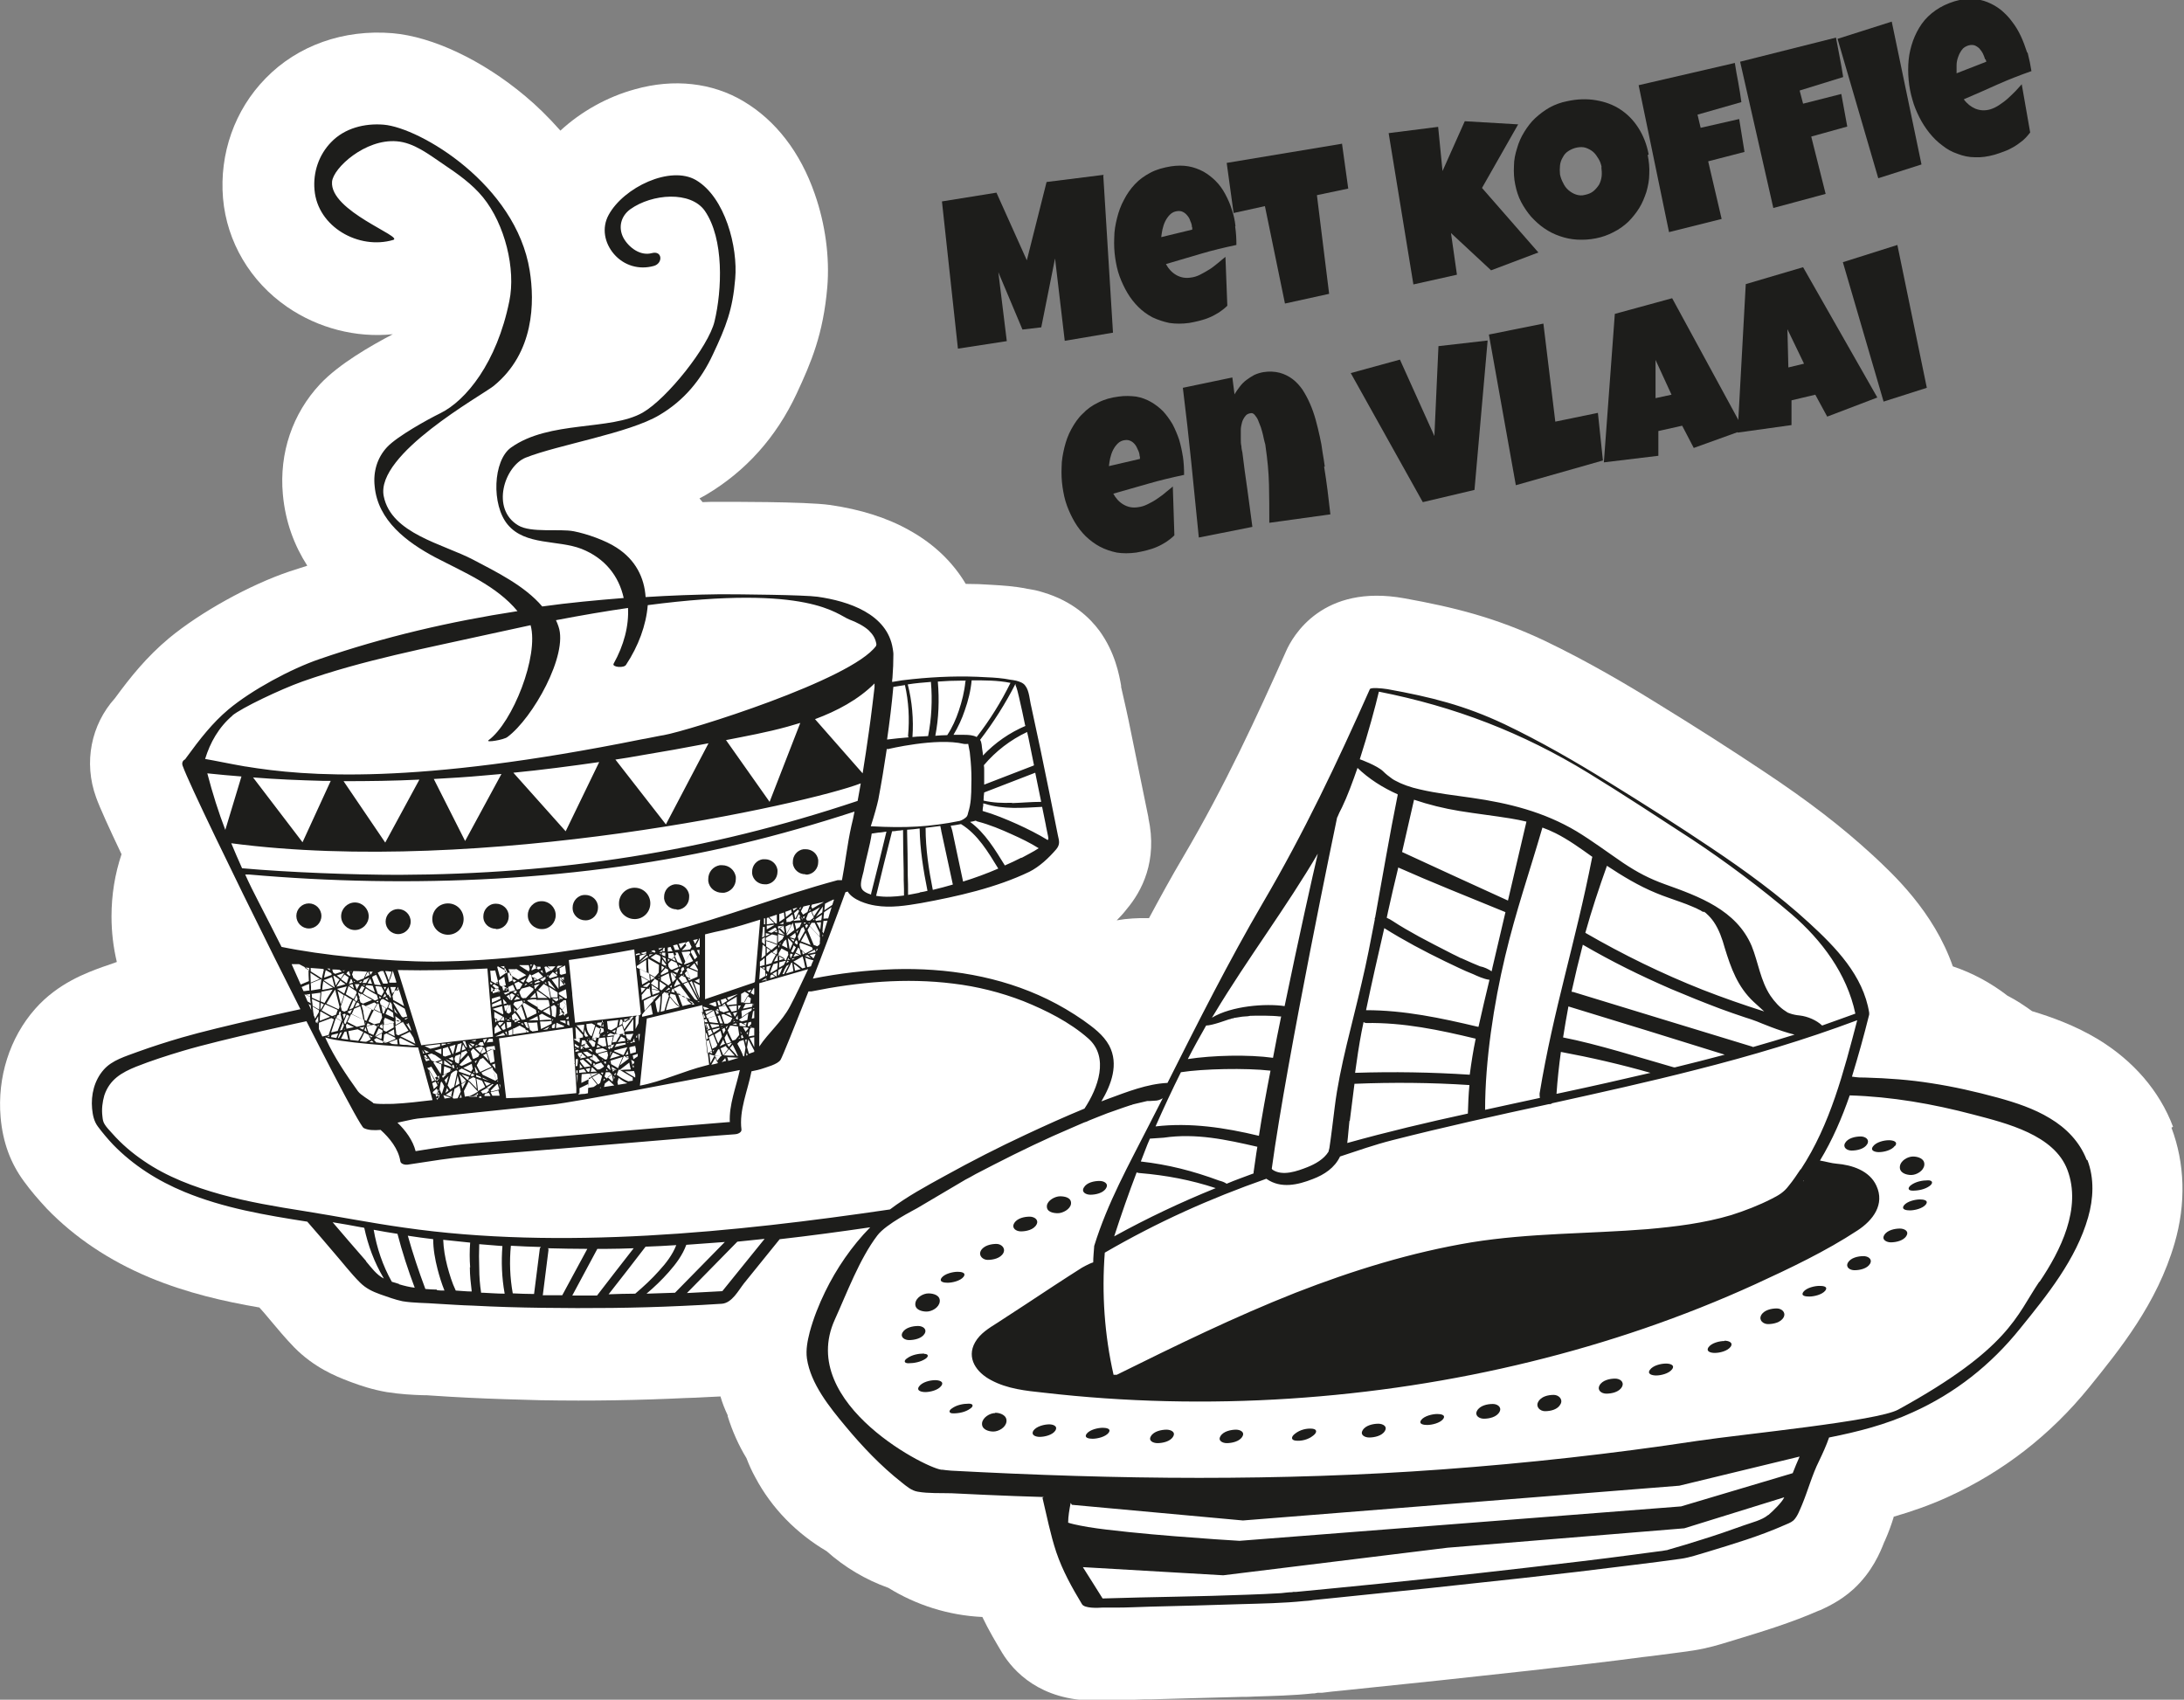
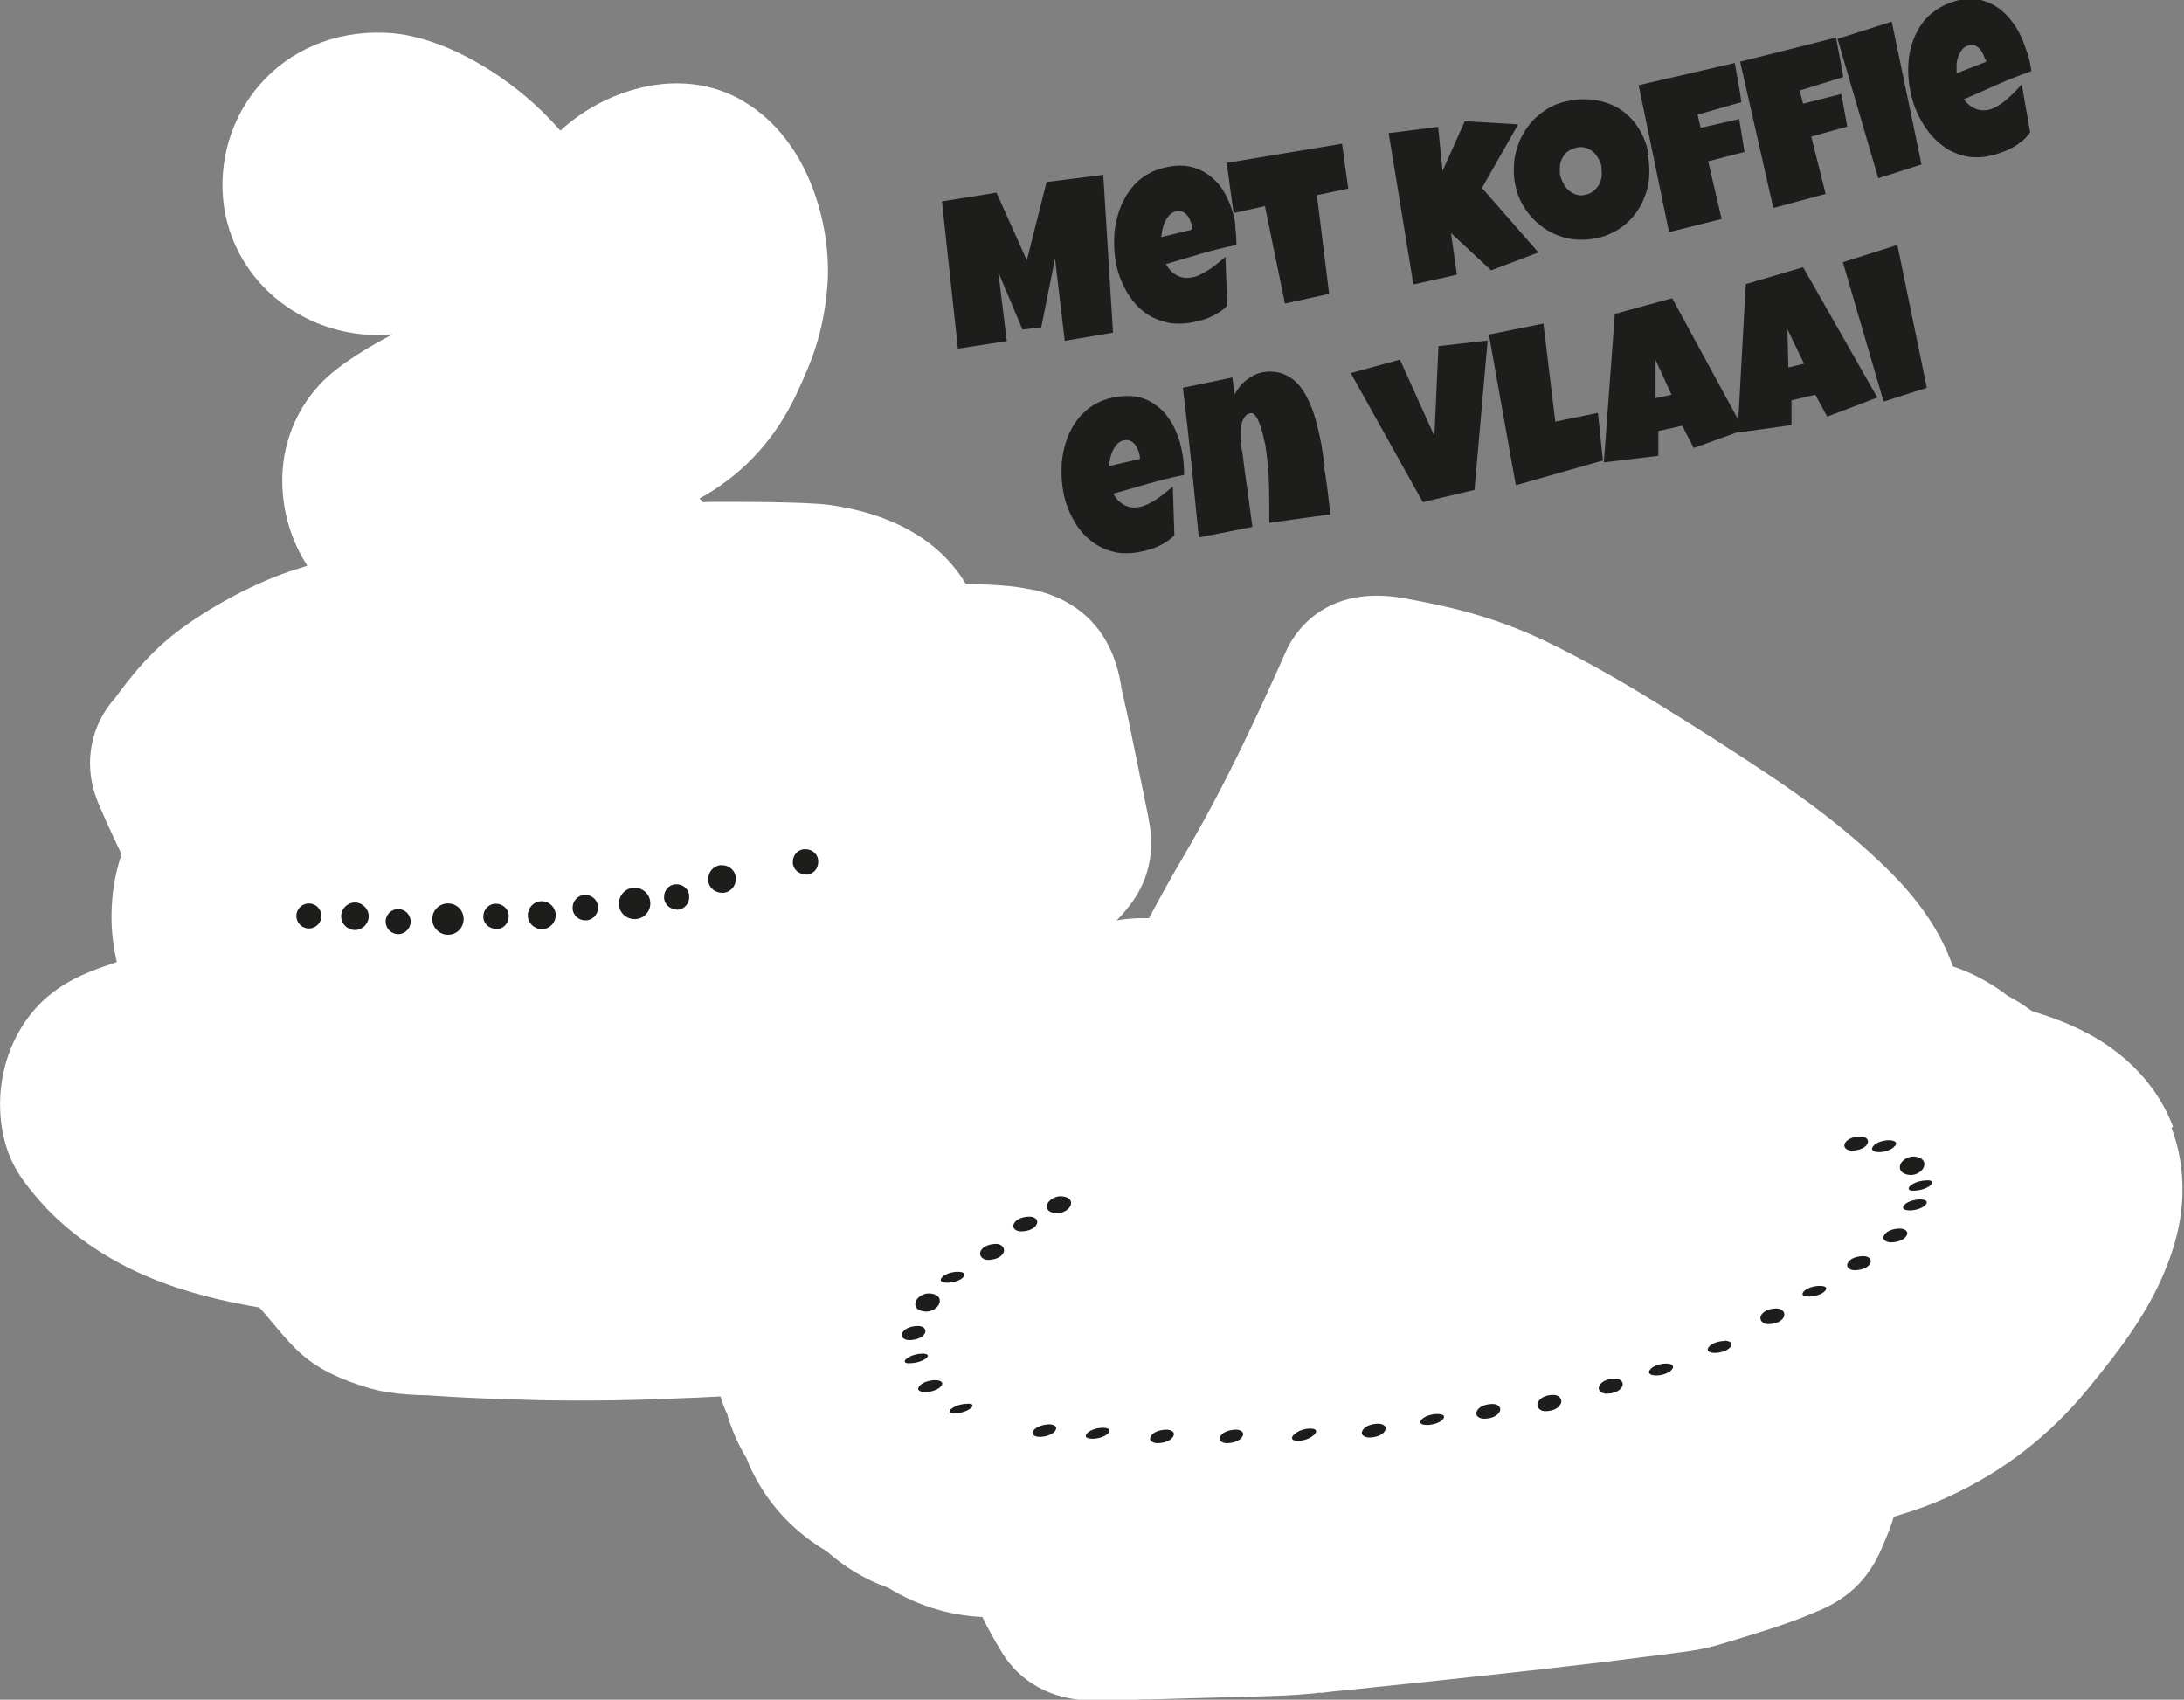
<svg xmlns="http://www.w3.org/2000/svg" id="Laag_2" viewBox="0 0 69.72 54.26">
  <rect x="0" y="0" width="69.72" height="54.26" fill="#808080" stroke="none" />
  <g id="Laag_1-2">
    <path d="m69.37,35.97h0c-.43-1.14-1.26-2.1-2.39-2.79-.73-.44-1.48-.71-2.11-.9-.25-.18-.5-.35-.78-.49-.53-.41-1.12-.73-1.75-.94-.61-1.75-1.9-2.94-2.58-3.57-.96-.88-2.03-1.71-3.48-2.67-.99-.66-2.08-1.36-3.35-2.14-.95-.59-2.23-1.35-3.63-2.02-1.55-.73-2.86-1.06-4.47-1.35-2.6-.47-3.56,1.19-3.78,1.7-.92,2.06-1.94,4.28-3.27,6.54-.38.64-.74,1.3-1.1,1.97-.04,0-.07,0-.11,0-.14,0-.27,0-.41.01-.17.01-.34.03-.51.06.11-.11.22-.23.32-.36.48-.57.99-1.53.69-2.91v-.02c-.21-1.04-.39-1.91-.56-2.74-.09-.46-.2-.94-.31-1.42v-.04c-.06-.34-.19-1.06-.69-1.75-.31-.42-.86-.95-1.8-1.23-.09-.03-.17-.05-.26-.07-.07-.01-.17-.03-.22-.04h-.01c-.43-.09-.82-.11-1.15-.13-.27-.02-.55-.03-.83-.03-.41-.69-1.01-1.27-1.78-1.7-.72-.41-1.58-.68-2.56-.82-.78-.11-3.34-.1-3.55-.1-.17,0-.34,0-.51.01-.03-.04-.07-.08-.1-.12.08-.04.15-.08.22-.12,1.26-.75,2.23-1.83,2.88-3.22.47-1.01.85-1.9.98-3.4.08-.95-.06-2.01-.4-2.98-.46-1.33-1.25-2.35-2.28-2.96-.99-.59-2.22-.73-3.46-.38-.88.24-1.72.71-2.38,1.32-.38-.43-.76-.8-1.12-1.1-1.37-1.15-2.96-1.9-4.24-2.01-1.56-.13-3.03.39-4.05,1.44-.99,1.01-1.48,2.41-1.36,3.83.12,1.39.87,2.66,2.05,3.47.99.68,2.2.99,3.37.87-.69.36-1.72.95-2.32,1.59-.88.94-1.31,2.2-1.19,3.52.08.89.37,1.64.78,2.28-.19.06-.37.12-.56.18-1.28.43-2.86,1.31-3.85,2.13-.72.6-1.24,1.25-1.73,1.92-.76.84-1.01,2.05-.6,3.17.11.31.42.99.81,1.81-.21.63-.32,1.29-.32,1.99,0,.5.06.99.17,1.45-.12.04-.23.08-.34.12-.04.01-.08.03-.12.04-.49.18-1.42.51-2.15,1.34-.81.92-1.21,2.18-1.1,3.46.07.8.32,1.47.75,2.05.21.29.46.58.73.87.88.91,1.98,1.65,3.27,2.19,1.2.5,2.4.77,3.51.96l.16.18c.07.08.14.17.21.25.21.25.45.54.74.84.63.64,1.31.92,1.76,1.09l.08.03c.27.1.65.23,1.11.31.44.07.84.09,1.15.1.09,0,.17,0,.26.01.42.03.81.05,1.19.07.81.04,1.57.06,2.3.08,1.66.03,3.18,0,4.65-.07.1,0,.2-.01.3-.01.26-.01.53-.03.81-.04.06.21.14.41.23.6,0,.01,0,.02,0,.03.15.48.35.93.6,1.34.08.21.17.41.28.61.53,1,1.33,1.8,2.28,2.36.57.51,1.24.91,1.97,1.17.89.55,1.92.88,3,.93.21.44.44.82.63,1.14.36.59,1.21,1.53,2.97,1.53.12,0,.26,0,.39-.01h.07s0,0,0,0h.24c.29-.01.58-.02.87-.03h.22c.92-.03,1.91-.05,2.91-.08.13,0,.25,0,.38-.01.6-.02,1.21-.03,1.87-.1h.04s.08-.01.11-.02c.02,0,.03,0,.05,0h.04s0,0,0,0h.05c.22-.03.43-.05.64-.07,2.16-.22,4.12-.43,6.01-.64,1.41-.16,2.55-.29,3.59-.43l.26-.03c.44-.06.89-.11,1.35-.18.46-.07.85-.19,1.14-.28l.23-.07c.82-.25,1.75-.53,2.66-.93h.01c.19-.09.64-.28,1.08-.68.6-.55.86-1.19.98-1.5l.02-.04c.12-.27.21-.52.28-.75,0,0,0-.02,0-.02.55-.16,1.14-.36,1.73-.63,1.76-.8,3.28-1.98,4.52-3.51.96-1.19,2.16-2.66,2.72-4.59.37-1.27.33-2.55-.1-3.69" fill="#fff" stroke-width="0" />
-     <path d="m66.61,37.02c-.22-.57-.65-1.01-1.17-1.32-.51-.31-1.09-.5-1.67-.66-.7-.19-1.4-.35-2.12-.46-.69-.11-1.39-.16-2.09-.18-.16,0-.24,0-.44-.03.21-.69.37-1.26.55-1.98,0,0,0-.02,0-.03h0s0-.02,0-.03c-.19-1.19-1.07-2.09-1.92-2.87-.97-.89-2.03-1.66-3.12-2.39-1.07-.72-2.16-1.41-3.26-2.09-1.08-.67-2.19-1.31-3.34-1.86-1.27-.6-2.35-.87-3.74-1.12-.19-.03-.53-.06-.56,0-1.05,2.36-2.1,4.58-3.42,6.83-1.07,1.83-2.07,3.81-3.04,5.74-.65.03-1.3.29-1.9.51-.07.03-.14.05-.21.08.32-.54.56-1.19.25-1.78-.19-.35-.51-.58-.83-.81-.36-.25-.75-.48-1.14-.67-1.52-.74-3.22-1.01-4.9-.96-.87.03-1.74.13-2.59.3.34-.87.71-1.85,1.04-2.76.02,0,.05-.01.07-.02.16.27.62.41.89.45.48.08.98,0,1.45-.08,1.15-.21,2.4-.49,3.46-1,.32-.16.62-.44.86-.72.13-.16.09-.27.05-.45-.18-.9-.36-1.81-.55-2.71-.1-.47-.2-.93-.3-1.4-.05-.19-.06-.5-.19-.66-.06-.09-.18-.13-.29-.16,0,0,0,0,0,0-.05-.01-.15-.03-.18-.03-.25-.05-.51-.07-.77-.08-.79-.05-1.58-.02-2.36.06-.22.02-.43.05-.65.09,0-.04,0-.09.01-.13.02-.25.03-.51.03-.76,0-.06-.02-.16-.02-.17-.17-1.11-1.41-1.52-2.4-1.66-.42-.06-2.49-.08-3.1-.08-.8.01-1.6.04-2.39.09-.04-.62-.32-1.19-.93-1.58-.35-.23-.95-.44-1.36-.52-.46-.09-1.37.06-1.78-.19-.88-.53-.43-1.89.24-2.16,1.03-.41,3.3-.78,4.27-1.36.78-.46,1.33-1.12,1.71-1.94.42-.89.63-1.43.71-2.41.09-1.01-.32-2.6-1.25-3.15-.82-.48-2.31.23-2.79,1.11-.23.42-.13.9.17,1.25.32.37.8.51,1.27.38.3-.08.28-.5-.06-.41-.37.1-.74-.18-.91-.49-.17-.33-.08-.69.22-.91.7-.5,1.93-.59,2.38.05.62.9.55,2.53.31,3.53-.19.8-1.51,2.46-2.29,2.91-1.03.59-2.98.24-4.21,1.12-.57.41-.63,1.83-.1,2.46.56.67,1.6.48,2.35.77.76.3,1.2.88,1.35,1.57-.87.07-1.74.15-2.6.27-.56-.66-1.46-1.1-2.2-1.49-.97-.51-2.62-.83-2.86-2.03-.27-1.34,3.12-3.21,3.51-3.52,1.3-1.06,1.31-2.68,1.15-3.68-.44-2.75-3.5-4.56-4.66-4.66-.61-.05-1.25.11-1.68.56-.39.4-.58.96-.53,1.52.1,1.19,1.42,1.92,2.51,1.6.36-.1-2.03-.92-1.95-1.86.04-.44,1.06-1.37,2.06-1.29.55.04,1.03.42,1.49.73.46.31.92.63,1.27,1.06.7.86,1.05,2.29.84,3.31-.4,1.98-1.39,3.18-2.2,3.58-.41.2-1.38.74-1.7,1.08-.32.34-.45.79-.4,1.25.1,1.1,1.03,1.79,1.93,2.27.92.48,1.96.91,2.63,1.72-2.15.33-4.26.82-6.32,1.53-.91.31-2.17.99-2.91,1.61-.51.43-.9.93-1.36,1.56,0,0-.01.02-.02.03-.08.04-.12.12-.07.23.39,1.08,5.5,11.38,5.77,11.54.13.07.33.08.54.06.29.26.57.61.63,1,.01.09.15.12.23.11.35-.05.71-.11,1.06-.16.54-.08,1.09-.12,1.64-.17,1.6-.13,3.19-.27,4.79-.4.99-.08,1.97-.17,2.96-.24.07,0,.22-.05.21-.15-.08-.62.2-1.24.32-1.86.16-.03.27-.06.3-.07.17-.06.54-.15.63-.3.06-.1.42-1,.89-2.18.03,0,.06,0,.09,0,1.49-.3,3.02-.44,4.53-.25.76.09,1.52.28,2.24.56.72.29,1.48.67,2.07,1.19.68.6.31,1.59-.12,2.24-.63.26-1.25.54-1.87.83-.88.41-1.74.85-2.59,1.32-.6.33-1.21.66-1.75,1.07-4.96.73-10.52,1.3-15.51.58-1.07-.15-2.13-.36-3.2-.53-.89-.14-1.78-.29-2.65-.53-.86-.24-1.72-.56-2.46-1.07-.37-.25-.71-.54-1.01-.88-.08-.09-.18-.19-.24-.29-.05-.08-.06-.15-.07-.25-.03-.23,0-.46.06-.67.17-.51.55-.73,1.02-.92.48-.19.98-.35,1.48-.5,1.27-.38,4.05-.97,4.05-.97l-.21-.38s-2.66.57-3.86.92c-.48.14-.95.29-1.42.46-.37.14-.81.26-1.08.57-.3.34-.41.8-.37,1.24.02.21.06.41.19.58.15.2.31.39.48.57.64.66,1.43,1.16,2.28,1.51,1.26.52,2.58.74,3.92.95.29.33.57.66.86,1,.27.31.53.65.82.94.19.19.4.29.65.38.23.08.47.17.71.22.36.06.74.05,1.1.08.38.02.76.05,1.15.06.74.04,1.47.06,2.21.07,1.48.02,2.97.01,4.45-.06.43-.02.86-.04,1.29-.07.32-.03.52-.42.7-.65.38-.47.76-.94,1.14-1.41.97-.11,1.93-.24,2.89-.38-.59.6-1.08,1.32-1.44,2.06-.2.41-.37.84-.49,1.28-.07.28-.13.56-.09.85.12.81.73,1.56,1.23,2.16.54.65,1.13,1.27,1.79,1.79.15.12.32.27.52.3.34.06.73.04,1.08.05.35.02.71.03,1.06.05.63.03,1.25.05,1.88.07-.02.01-.04.02-.04.03.14.58.25,1.16.44,1.73.2.59.5,1.13.82,1.66.08.14.52.12.64.11.06,0,.12,0,.18,0t0,0s.04,0,.07,0c.06,0,.13,0,.19,0,.37,0,.73-.02,1.1-.03.96-.02,1.92-.05,2.88-.08.68-.02,1.36-.03,2.04-.1.05,0,.25-.02.09-.01h.03c.05,0,.11-.01.16-.02.23-.02.46-.05.69-.07,1.99-.2,3.98-.41,5.97-.63,1.18-.13,2.37-.27,3.55-.42.51-.06,1.03-.13,1.54-.2.28-.04.56-.14.84-.22.82-.25,1.66-.5,2.45-.85.09-.04.21-.08.29-.15.13-.12.21-.35.28-.51.19-.46.32-.95.54-1.39.12-.25.23-.49.32-.75.91-.18,1.81-.41,2.66-.8,1.36-.61,2.51-1.52,3.44-2.68.86-1.06,1.79-2.21,2.17-3.55.17-.59.2-1.24-.02-1.82m-42.19-5.73v-.07s.01,0,.02-.01c0,.02,0,.05,0,.07h0Zm0-.13s0-.07,0-.11c.01.01.03.02.04.03,0,0,0,0,0,0,0,.02,0,.04-.01.05-.01,0-.02.01-.03.02m-5.98,3.76v-.02s.03,0,.03-.02c0-.05,0-.1,0-.15.1-.05.19-.09.29-.14-.01.1-.02.2-.02.3l-.1.02c-.07,0-.14.01-.2.02m-4.66-.07s.08-.08.13-.12c.02.03.03.06.04.09,0,.04-.02.07-.02.11-.05-.02-.09-.03-.14-.05v-.03Zm.06-.38c-.07-.14-.15-.27-.23-.4,0,0,0,0,.02,0,.04-.01.07-.02.11-.04.08.13.16.26.24.39-.04.02-.08.04-.13.06,0,0,0,0,0-.01m-1.64-1.23c0-.08.02-.15.02-.23.03-.01.05-.03.08-.04.1.05.19.09.28.14,0,.01,0,.03,0,.04-.1.04-.21.09-.31.12-.03-.01-.05-.02-.08-.03m-1.94-.17l-.11-.24s0-.09,0-.12c0-.03,0-.05,0-.08.13-.05.26-.1.4-.15.03.01.05.03.08.04-.06.17-.11.34-.17.5-.07.02-.13.03-.2.05,0,0,0,0-.01,0m2.04-.16s-.05-.02-.08-.04c0-.06,0-.12,0-.17.11-.02.21-.05.32-.07,0,.05.01.1.01.15-.08.05-.17.09-.25.14m.26-.08c0,.07.01.15.02.22-.07-.04-.15-.07-.22-.11.07-.04.13-.07.2-.11m-1.59-.19s0-.04-.01-.06c.03-.07.06-.15.09-.22.03.01.05.03.08.04-.04.09-.08.17-.12.26-.01,0-.03-.02-.04-.02m.02.07s0,0,0,0c0,0,0,0,0,0,0,0,0,0,0,0m-.92-.09l-.02-.06c.03-.05.06-.1.09-.15,0,.06,0,.12,0,.19-.02,0-.03.01-.05.02m-.21-1.6c.1.06.2.13.31.2-.1.04-.2.08-.29.12,0-.1-.01-.21-.01-.31m0-.16c.13.01.26.02.39.03.01,0,.02.01.04.02-.02.09-.04.17-.06.26,0,.01,0,.02,0,.03,0,0,0,0,0,0-.12-.08-.24-.16-.36-.23v-.1m-.05.07s-.1-.06-.15-.09c.05,0,.1,0,.15.01v.08m2.86.62s-.06.02-.08.04c.02-.05.04-.09.05-.14l.03.1Zm-.15.07s-.04.02-.07.03c-.01-.07-.03-.13-.05-.19.06,0,.12,0,.18,0-.02.06-.04.11-.07.17m.44,1s.03-.01.04-.02l.02.07s-.04-.04-.06-.05m-.15-.02s-.03-.01-.05-.02c.01,0,.02,0,.03,0,0,.01.01.02.02.03m-.05-.08s-.06.01-.09.02c-.03-.01-.06-.02-.09-.03,0-.05,0-.09-.01-.14.06.04.12.09.18.14,0,0,0,.01,0,.02m-.55-.02s.03-.06.04-.09c.1.04.19.09.29.13,0,.01,0,.02,0,.03-.1.02-.21.05-.32.07,0-.05,0-.09-.01-.14m-.04.15s-.02,0-.03,0c0-.02.02-.04.03-.06,0,.02,0,.04,0,.05m-.54-.6c.1-.04.19-.08.28-.12.03.02.05.03.08.05-.04.07-.08.13-.11.2-.09-.04-.17-.09-.25-.13m-1.73-.39c.1-.01.19-.03.29-.04,0,.09-.02.18-.02.27-.08-.04-.17-.07-.25-.11,0-.04,0-.08-.01-.12m-.04.09c-.05-.02-.1-.05-.15-.07.05,0,.1-.01.14-.02,0,.03,0,.06,0,.08m.3.19c0,.08,0,.15-.01.23-.07-.04-.14-.08-.21-.12,0-.07-.02-.14-.02-.22.08.04.16.07.24.11m.05.02s.06.03.09.04c-.03.06-.07.12-.11.18,0-.08,0-.15.01-.22m0-.06c0-.1.02-.2.02-.3.12-.02.24-.05.36-.07-.09.14-.18.29-.26.43-.04-.02-.08-.04-.12-.05m1.15,0s-.06-.03-.08-.05c.02-.05.05-.11.07-.16.01.04.03.09.04.13-.01.02-.02.05-.03.07m.06,0s0,.02.01.03h-.02s0-.03.01-.03m-.78-.81c.06.04.11.08.17.12-.04.06-.08.12-.12.19-.02-.1-.05-.2-.08-.3.01,0,.02,0,.03-.01m.72.44c-.02-.06-.04-.11-.06-.17.05,0,.1,0,.15,0h0c-.03.06-.06.12-.09.17,0,0,0,0-.01,0m-.49-.27s.09.07.14.1c-.1.03-.2.06-.29.08.04-.07.09-.13.13-.2,0,0,.01.01.02.02m0-.06c.03-.05.07-.1.11-.15.04.03.08.06.13.09-.02.06-.04.12-.06.19-.06-.04-.11-.08-.17-.12m.35.15s0,.01.01.01c.01.04.03.09.04.13-.05-.04-.11-.07-.16-.11.03-.01.07-.02.1-.03m.46.03c.07,0,.13.01.2.02.02.07.05.14.07.21-.06-.03-.12-.07-.18-.1-.04-.03-.08-.05-.12-.08,0-.02.02-.03.03-.05m-.07.02s-.03-.02-.05-.03c.02,0,.04,0,.07,0,0,0-.01.02-.02.03m.1-.07c.03-.05.06-.1.09-.16.02.06.04.11.06.17-.05,0-.1-.01-.15-.02m.1-.27s-.03-.07-.04-.1c.04,0,.07,0,.11,0-.02.03-.04.06-.06.09,0,0,0,0,0,0m-.05.02s-.09.04-.14.07c.03-.06.06-.12.1-.19.02.04.03.08.05.12m0,.06c-.04.06-.08.13-.11.19-.04,0-.08,0-.12,0,.02-.03.04-.07.05-.1.06-.02.12-.05.18-.08m-.29.18h0s-.03-.02-.05-.03c.03-.01.07-.02.1-.04-.01.02-.02.05-.04.07m-.11,0h-.04s.01,0,.02,0c0,0,0,0,.01,0m-.1-.03s0-.03-.01-.04c.01.01.03.02.05.03-.01,0-.02,0-.03.01m-.05.02s-.08.03-.12.04c.02-.05.04-.11.06-.16.01,0,.02.01.03.02.01.03.02.07.04.1m-.1-.21s-.08-.05-.11-.08c.01-.02.03-.04.04-.06.01,0,.03-.01.04-.02.01.04.03.08.04.12,0,.01,0,.02-.01.04m.05-.16s0,.02-.01.04c0-.01,0-.02-.01-.04,0,0,.02,0,.02,0m-.24.09s-.07.1-.1.15c-.04-.03-.09-.07-.13-.1.07-.02.14-.05.21-.07.01,0,.02.01.03.02m-.3.44c-.12-.08-.24-.16-.36-.24.09-.03.18-.06.27-.1.03.11.06.22.09.34m.07.04c.1-.03.21-.05.31-.08-.03.08-.05.15-.08.23-.08-.05-.16-.1-.23-.15m.22.2c-.03.1-.06.19-.1.29-.03-.14-.07-.28-.1-.42.07.04.13.09.2.13m.15-.29c.08.06.16.11.24.16,0,.02.01.03.02.05-.03.07-.07.14-.1.2-.08-.05-.17-.1-.25-.15.03-.09.06-.18.09-.27m.31.22s0,0,0,0c.03.02.06.03.08.05-.01.03-.03.06-.05.09-.01-.05-.03-.09-.04-.13m.03-.06c.03-.06.06-.12.09-.17.03.02.06.04.09.05-.03.06-.06.11-.09.17-.03-.02-.06-.03-.09-.05m.22-.09s.08.05.12.08c.08.05.15.09.23.13.02.05.03.09.04.14-.03.01-.07.03-.1.04-.08-.05-.16-.1-.25-.14-.04-.03-.09-.05-.13-.08.03-.06.06-.11.09-.17m.47.32s-.02,0-.03.01c0-.03-.02-.06-.02-.08.02.01.05.03.07.04,0,0,0,.02-.02.03m-.07.08s0,.01,0,.02c0,.01-.01.02-.02.03-.02,0-.03-.02-.05-.03.02,0,.04-.02.06-.02m.06.03s.03-.05.04-.07c.02,0,.04-.02.06-.02.07.04.13.08.2.12-.03.06-.05.13-.08.19-.07-.04-.13-.09-.2-.13l-.02-.08m.16-.12s.04-.02.06-.03c.02.03.03.06.05.09-.04-.02-.08-.04-.11-.07m-.06-.03s0,0,0,0c.02-.04.04-.07.06-.11.01.02.03.05.04.08-.03.01-.06.03-.09.04m.08-.18s.05-.09.07-.14c0,0,0,0,.01,0,.02.07.04.14.05.22-.02.01-.05.02-.07.03-.02-.04-.04-.07-.06-.11m-.03-.06s-.03-.06-.04-.09c.03,0,.06,0,.08,0-.01.03-.03.06-.04.08m-.03.06s-.05.1-.08.14c-.04-.02-.08-.05-.12-.07-.03-.08-.05-.16-.08-.24.07,0,.13.01.2.02.03.05.05.1.08.15m-.3-.22c-.03-.08-.05-.15-.08-.23,0,0,.01-.02.02-.03.03-.02.07-.03.11-.05.05.11.1.22.15.33-.06,0-.13-.01-.19-.02m0-.34s.01-.02.02-.03c0,0,0,.01,0,.02,0,0-.02,0-.03.01m.07-.05s.01,0,.02,0c0,0-.01,0-.02,0,0,0,0,0,0-.01m-.43.21c-.06.02-.13.05-.19.07-.04-.03-.09-.06-.13-.09-.01-.04-.02-.07-.04-.11.01-.04.03-.08.04-.11.15,0,.29.01.44.02-.04.07-.08.15-.11.22m-.64-.23s-.02-.02-.04-.03c.03,0,.06,0,.1,0-.02,0-.04.01-.06.02m-.06.02l-.21.07s-.05-.03-.07-.05c0-.03-.02-.06-.02-.09.08,0,.16,0,.23.01.02.02.05.03.07.05m-.31.11c-.08.03-.17.06-.25.09,0,0,0-.02,0-.02.01-.07.03-.15.05-.22.06.03.12.07.18.1,0,.02,0,.03.01.05m-.27.2c.1.07.2.14.31.21-.11.03-.22.05-.34.07,0-.01,0-.02,0-.03,0-.08.02-.16.03-.24m.38.26c.05.18.09.37.14.55,0,.03-.02.05-.03.08-.13-.06-.26-.12-.39-.18.09-.15.18-.3.28-.45m.16.65s0,0,0,0c0,0,0,0,0,0t0,0m.02.07s0,.04.01.05c-.03.01-.05.02-.08.03.01-.03.02-.07.03-.1.01,0,.02.01.03.01m.06.03s0,0,0,0c0,0,0,0,0,0,0,0,0,0,0,0m.07.03s.03.01.04.02c-.02.05-.04.1-.06.15-.01-.05-.02-.1-.04-.15.02,0,.04-.01.06-.02m0-.06s-.06-.03-.09-.04c0-.04-.02-.08-.03-.13.04-.12.08-.24.12-.36.04.02.08.05.11.07.04.02.08.05.13.07-.05.11-.11.23-.16.35l-.08.03m.28-.36s.06.03.08.05c-.03.07-.06.13-.09.2-.04.02-.08.03-.12.05.04-.1.09-.2.13-.3m.13.07s.04.02.06.04c0,.02,0,.03.01.05-.05.02-.1.04-.15.06.02-.05.04-.1.07-.15m.11,0s-.03-.09-.04-.14c.02-.05.04-.09.07-.14.04.03.09.05.13.08.07.04.14.08.21.12-.1.04-.19.08-.29.12-.03-.01-.05-.03-.08-.04m.55.03s.02.01.03.02c.02.09.04.18.06.27-.07-.03-.13-.07-.2-.1.04-.06.07-.13.11-.19m.1.06c.05.03.11.07.16.1-.02.06-.05.11-.07.17-.01,0-.02-.01-.03-.02-.01-.09-.03-.17-.05-.26m.2.13c.06.04.12.08.18.12,0,.05.01.1.02.16-.09-.04-.18-.08-.26-.12.02-.06.05-.11.07-.16m-.14.19s0,0,0,0c0,0,0,0,0,0,0,0,0,0,0,0m.36-.1s-.01-.08-.02-.12c.04.07.08.14.12.2-.03-.03-.07-.05-.1-.08m-.06-.04s-.1-.07-.15-.1c.03-.06.05-.12.07-.18.02.03.03.06.05.08,0,.07.02.13.03.2m-.08-.4s-.04-.07-.06-.11c.02,0,.04-.02.06-.03,0,.03.01.07.02.1,0,.01-.01.02-.01.04m.04-.16s.02,0,.03-.01c0,.02-.01.03-.02.05,0-.01,0-.02,0-.04m-.16-.3s-.09,0-.13,0c-.06-.12-.11-.23-.17-.35.03-.02.07-.03.1-.05.03,0,.05,0,.08,0,.05.12.1.25.14.37,0,.01-.01.03-.02.04m-.06-.41h0c.07,0,.13.01.2.02-.02.09-.06.19-.09.28-.03-.1-.07-.2-.11-.29m-1.75-.03s-.07-.04-.11-.06c.03,0,.06,0,.09,0,0,.02,0,.03.01.05m-.28.29c-.01.08-.02.15-.03.23,0,.03,0,.06,0,.08-.1.02-.2.03-.3.05,0-.08,0-.15-.01-.23.11-.05.23-.09.35-.14m-.38.37c-.07,0-.13.02-.2.02l-.06-.13c.08-.04.16-.07.24-.1,0,.07,0,.14.01.21m.02.2c0,.07.01.14.02.21-.03-.02-.06-.04-.1-.06l-.1-.23c.06.03.12.05.17.08m.03.27c0,.05.01.11.02.16l-.09-.2s.04.03.07.04m.1.34c-.02-.1-.03-.2-.04-.3.07.04.13.08.2.12,0,.01,0,.03,0,.04,0,0,0,.01,0,.02-.04.07-.08.14-.12.21l-.03-.08Zm.2-.07s0-.03,0-.04c0-.01.01-.02.02-.03.1.06.2.11.3.17-.11.04-.22.09-.33.13,0-.07,0-.15.01-.22m.05-.12c.04-.06.08-.13.11-.19.13.06.27.12.4.18-.02.05-.03.1-.05.15-.04.02-.08.03-.13.05-.11-.06-.23-.12-.34-.19m.44.2s0,.02-.01.03c-.01,0-.02-.01-.03-.02.01,0,.03-.01.04-.02m.06-.02s.08-.03.11-.05c.02.07.03.14.05.21,0,0,0,.01,0,.02-.06-.03-.12-.07-.18-.1,0-.03.02-.06.03-.08m.33-.1l.02-.04s.08-.03.12-.05c-.02.04-.04.09-.06.13-.03-.01-.05-.03-.08-.04m.21-.12c.06-.03.13-.05.19-.08.03.09.05.19.07.28.01.05.02.1.03.15-.12-.06-.25-.12-.37-.18.03-.06.05-.12.08-.18m.29.1c-.02-.07-.04-.13-.06-.2.01,0,.03-.01.04-.02.1.05.19.1.29.15-.06.12-.12.25-.17.37-.02,0-.04-.02-.06-.03-.02-.1-.03-.2-.05-.28m.09.36s0,.02-.01.04c0-.02,0-.03,0-.05,0,0,.01,0,.02.01m.04.02s.08.04.12.06c-.05.01-.1.02-.15.03.01-.03.02-.06.04-.09m.02-.05c.06-.13.11-.25.18-.37.08.04.16.08.24.11,0,.04.01.08.02.13-.03.06-.05.12-.08.18-.06.01-.11.02-.17.04-.06-.03-.12-.06-.18-.09m.33.11s-.01.03-.02.04c-.02,0-.03-.02-.05-.02.02,0,.05-.01.07-.02m.06-.01s.04,0,.06-.01c0,.05,0,.09,0,.14-.03-.02-.07-.03-.1-.05.01-.03.02-.05.03-.08m.06.18s0,.05,0,.07c-.08.04-.16.08-.24.13.04-.09.08-.17.12-.26.04.02.08.04.12.06m.05.03s.01,0,.02,0c0,0-.01,0-.02.01,0,0,0-.01,0-.02m.36-.32s.05-.01.07-.02c.04.02.08.03.12.05-.06.03-.12.07-.18.1,0-.04,0-.09-.01-.13m.42.12s.02.02.04.03l.05.15s-.01,0-.02.01c-.05-.07-.1-.15-.14-.22.03.01.06.02.08.03m.1.23v.03s0-.02,0-.03c0,0,0,0,0,0m-.2-.39s-.03-.02-.04-.03c.03,0,.07-.02.1-.03v.02s-.04.02-.06.04m-.09-.07s-.03-.02-.04-.03c-.09-.14-.18-.29-.26-.43,0,0,0-.02,0-.03.12.07.24.14.36.21l.08.25s-.09.02-.13.03m-.32-.56s-.01-.08-.02-.12c.02-.06.05-.12.07-.17.04-.02.08-.04.13-.06l.17.55c-.12-.07-.23-.14-.35-.2m.1-.55c-.07,0-.14,0-.22,0,0-.01,0-.03-.01-.04.05-.11.09-.23.12-.34l.11.35s0,.01,0,.02m-3.08-.57c.1.05.19.1.28.16,0,.12,0,.24.01.37-.09.04-.17.07-.26.11l-.29-.65h.24s0,0,0,0m.56,1.84s.02,0,.03-.01c0,.02,0,.05,0,.07l-.03-.06Zm.61-.12c.06.03.12.07.18.1-.04.1-.08.21-.12.31-.07.02-.14.03-.21.05.05-.15.1-.31.15-.46m.23.12s0,0,0,0c0,.04.02.08.03.12-.02.05-.04.09-.06.14-.02,0-.05.01-.07.02.03-.09.07-.18.1-.27m.05.21s0,.02,0,.03c0,0-.02,0-.02,0,0-.01.01-.02.02-.04m.04-.08s.02-.04.03-.07c.08.04.15.08.23.11-.08.02-.16.03-.24.05,0-.03-.01-.07-.02-.1m.05-.11c.04-.09.08-.17.12-.26.14.07.27.13.41.19,0,.05.02.1.03.16-.09.02-.18.04-.26.06-.1-.05-.19-.1-.29-.15m.53.15s-.03.06-.04.09c-.04-.02-.08-.04-.12-.06.06-.01.11-.02.16-.03m.04.01s.03.1.04.14c-.03-.01-.06-.03-.08-.04.01-.03.03-.07.04-.1m.04-.03c.08-.01.15-.03.22-.05.04.02.08.04.11.06-.04.09-.08.18-.12.27-.05-.02-.1-.05-.15-.07-.03-.07-.05-.14-.07-.21m.2.33s-.04.02-.06.03c-.02-.03-.03-.05-.05-.08.03.02.07.03.1.05m.3-.1c0,.06,0,.12-.02.18-.06-.03-.11-.05-.17-.08.06-.03.12-.07.18-.1m.47.03c0-.09-.02-.18-.03-.27.08-.04.16-.09.24-.13h0c.06.09.12.19.18.28-.1.06-.21.1-.32.15,0,0,0,0,0,0-.02,0-.04-.02-.06-.03m.42-.08c.04.06.08.12.12.19l.06.19c-.16-.08-.32-.16-.48-.24.1-.04.2-.09.3-.14m2.81,1.51s-.03.02-.05.03c-.03-.11-.06-.22-.1-.33.04.05.09.1.13.15l.02.15Zm-1.81.44s-.03-.08-.05-.12c.01-.07.03-.14.04-.22,0,0,.02-.01.03-.02.03.05.06.1.08.15-.03.09-.05.17-.08.26,0,0,0,0,0,0,0-.01,0-.03-.01-.04m-.55-1.27s-.01,0-.02,0c0,0-.01,0-.01.01l-.03-.12s.05.07.07.11m-.02-.12c.06.03.11.05.17.08-.03,0-.07.02-.1.03-.02-.04-.05-.07-.07-.11m0,.18s.01,0,.02,0c.01,0,.03,0,.04-.01.03.05.06.09.09.14-.04-.02-.08-.03-.12-.05l-.02-.08Zm.11-.02s.09-.02.14-.04c.03.02.07.04.11.05.07.05.14.1.21.15-.07.02-.14.05-.22.07-.04-.01-.07-.03-.11-.05-.04-.06-.08-.13-.12-.19m1.76-.4s.03.08.04.11c-.02,0-.05.01-.07.02-.04-.01-.08-.03-.12-.04.02-.03.05-.05.07-.08h.07Zm.4.26c-.1-.02-.19-.04-.28-.07,0,0,0,0,0,0,0-.01.01-.02.02-.03.08-.01.16-.02.24-.03l.02.14Zm-.12.54c-.12.05-.24.1-.36.16-.04-.07-.08-.14-.11-.21.03-.06.07-.13.1-.19.03-.02.07-.03.1-.05.09.09.18.19.27.28m-.39,1v-.05s.03,0,.05-.01c0,.01.02.03.03.04,0,0-.01.01-.02.02-.02,0-.05,0-.07,0m-.24-1.21s0,.03.01.04c-.11.05-.21.1-.32.15-.02-.01-.04-.02-.07-.03,0,0,0,0,0-.01.1-.1.19-.2.28-.3.03.05.06.1.09.16m-.37,1.2s.04-.08.05-.12c0,.04.01.07.02.11-.02,0-.05,0-.07.01m.08.04h0s-.01,0-.02,0c0,0,.02,0,.02,0m-.14-.03s-.07.01-.11.01c-.01,0-.03,0-.04-.01,0,0,0-.02-.01-.03.02-.09.04-.18.06-.27.05-.03.11-.07.16-.1.01.06.03.12.04.19-.03.07-.07.14-.1.21m-.2-.09s-.04-.07-.06-.1c.03-.02.06-.04.09-.06-.01.05-.02.11-.03.16m.07-.98s.02.07.03.1c0,0-.01,0-.02.02-.02-.02-.04-.04-.06-.05,0-.02.01-.05.02-.07,0,0,.02,0,.03.01m.62.11s-.04.07-.06.1c-.08-.04-.16-.08-.25-.12.09-.04.18-.09.27-.13.01.05.02.1.03.14m.05.23s-.04.02-.06.03c-.02,0-.04-.01-.05-.02.01-.02.02-.05.03-.07.03.01.05.02.08.04,0,0,0,.01,0,.02m.01.05h0s0,0,0,0c0,0,0,0,0,0m-.56-.26s0,0-.01,0c0,0,0-.01,0-.02,0,0,.02-.02.03-.02,0,.01,0,.03,0,.04m.31.35c-.06-.06-.13-.12-.19-.18.08.03.17.06.25.09-.01.03-.03.06-.04.09,0,0,0,0-.01,0m-.05.03s-.1.06-.14.09c-.02-.1-.05-.2-.08-.3.08.07.15.14.22.21m.15-.1s.01,0,.02,0c-.01,0-.02.01-.03.02,0,0,0-.02.01-.02m.08-.16s.02-.03.03-.05c0,.02,0,.05.01.07-.01,0-.03-.01-.04-.02m-.07.02s-.03.05-.04.07c-.12-.04-.23-.08-.35-.12,0-.02,0-.03,0-.05.03-.01.06-.03.09-.05.09.05.19.09.28.14m-.36-.16s0-.01,0-.02h.02s-.02.02-.02.02m-.1-.05s0-.02,0-.03c0,0,.02,0,.02.01,0,0,0,0-.01.01m-.1.09s-.02-.01-.04-.01c0,0,0-.01,0-.02.01.01.02.02.03.03m-.03.04s-.02.02-.03.03c0-.01,0-.02.01-.03,0,0,.01,0,.02,0m.24.43s-.09.06-.13.08c.02-.11.05-.22.07-.33.02.08.04.16.06.25m.06.02s.1-.06.15-.09c-.04.08-.08.15-.12.23-.01-.05-.02-.09-.03-.14m.23-.14s.09-.05.14-.08c.03,0,.05.02.08.03.02.11.03.23.04.34-.04-.05-.08-.09-.13-.14-.04-.05-.09-.09-.14-.14,0,0,0,0,0-.01m.27-.03c.06.02.12.04.17.06.03.07.07.13.1.2-.08.04-.15.09-.23.13-.01-.13-.03-.26-.05-.39m.25.08c.07.02.14.05.21.07-.05.03-.09.05-.14.08-.03-.05-.05-.1-.08-.15m.28.09s.02,0,.03,0c-.06.06-.11.11-.17.17-.01-.02-.02-.05-.04-.07.06-.03.12-.07.18-.11m-.31-.16s-.01-.02-.02-.04c.07.03.14.07.2.1-.06-.02-.12-.04-.18-.06m-.07-.02s-.1-.03-.15-.05c0-.02,0-.03,0-.05,0,0,.01,0,.02,0,.04.02.08.04.12.05,0,.02.02.03.03.05m-.08-.14s0,0,.01,0c0,0,0,0,0,.01,0,0-.01,0-.02,0m-.06-.03s-.02,0-.03-.01c-.01-.06-.02-.11-.03-.17,0,0,0-.01.01-.02.03.06.07.12.1.18-.01,0-.03.02-.04.02m-.08-.37s.05-.03.08-.04c-.02.03-.03.06-.05.09,0-.02-.02-.04-.03-.06m-.53.07s-.06-.03-.08-.04c-.01-.03-.02-.07-.03-.1,0-.03.02-.07.03-.1.05-.02.11-.04.16-.06-.02.1-.03.19-.05.29,0,0,0,0-.01.01m-.17-.14s0,.03-.01.05c-.05-.02-.09-.05-.14-.07.04-.01.09-.03.13-.05,0,.02.02.04.02.07m-.03.1s-.01.04-.02.06c-.06-.05-.13-.1-.19-.15,0,0,0,0,.01,0,.07.03.13.07.2.1m-.32.05s-.09-.04-.14-.06c.05-.02.1-.03.14-.05,0,.03,0,.07,0,.1m.06-.11c.08.06.16.12.23.18,0,.01,0,.02,0,.03-.08-.03-.15-.06-.23-.08,0-.04,0-.09,0-.13m.21.27s-.02.06-.02.09c-.07.03-.14.07-.21.1,0-.09.01-.18.02-.27.07.03.14.05.22.08m.01.15s.03-.03.05-.05c.03-.02.07-.03.1-.05.01,0,.03.01.04.02,0,0,0,.02,0,.02-.03.16-.07.32-.1.48-.04.03-.09.06-.13.09-.03-.05-.05-.09-.08-.13.04-.13.07-.25.11-.38m-.15.32s-.04-.07-.06-.11c.05-.04.09-.09.13-.13-.02.08-.05.16-.07.24m.07.23s-.07.05-.1.07c.02-.05.03-.11.05-.16.02.03.03.06.05.09m.03.05s.05.1.08.15c-.07-.02-.13-.04-.2-.07.04-.03.08-.05.12-.08m.49.2s0,0,0,0c.01,0,.02,0,.03,0,0,0-.01,0-.02,0h-.01m0-.06c-.01-.06-.02-.12-.03-.18.05-.1.1-.2.15-.3.1.1.2.21.3.32-.08.05-.17.1-.26.14-.05,0-.11.01-.16.02m.42-.11s0,.03,0,.05c-.04,0-.08.01-.12.02.04-.02.08-.04.11-.07m.05,0s.02.02.03.03c0,0-.02,0-.02,0,0-.01,0-.02,0-.03m.13.07h0s.01-.01.02-.01c0,0,0,0-.01.01m-.05-.06s0,0,0-.01c-.02-.02-.03-.04-.05-.06.07-.04.15-.08.22-.12.01.03.03.06.04.09-.03.03-.05.06-.08.08-.04,0-.08.01-.12.02m.23-.06s0,0,0,.01c0,0-.01,0-.02,0,0,0,0,0,.01-.01m.04-.04c.07-.07.13-.14.2-.2,0,0,.02,0,.02,0,.02.06.03.11.05.17-.08.02-.17.05-.26.07,0-.01-.01-.03-.02-.04m.28-.19s.02,0,.03.01v.13s-.01-.09-.03-.14m-.13-.12c-.13-.06-.27-.13-.4-.19-.01-.02-.03-.05-.04-.07.12-.06.23-.11.35-.16.04.14.08.27.12.41-.01,0-.03.01-.04.02m-.44-.79s0-.01,0-.02c0,0,0,0,0,0,0,0-.01,0-.02,0m-.08.04s-.1.05-.15.07c0-.01-.01-.02-.02-.03-.02-.08-.04-.15-.06-.22.02-.03.05-.06.07-.08,0,0,.01,0,.02,0,.06.06.13.12.19.18-.02.03-.03.06-.05.09m-.08-.29c.06-.02.12-.03.18-.05.02,0,.05.02.07.03,0,0,0,0,0,0-.03.06-.07.11-.1.17-.05-.05-.1-.1-.16-.15m.09-.08s-.07.02-.1.03c.01-.02.03-.03.04-.05.02,0,.04.01.06.02m-.16.02s-.07-.06-.11-.1c.05.01.11.02.16.04-.02.02-.03.04-.05.06m-.03.04s0,0,0,0c-.02,0-.05.02-.07.02-.01-.04-.03-.09-.04-.13.04.03.08.07.12.1m-.1.12s0,0,0,0c0,0-.01-.02-.02-.03,0,0,.01,0,.02,0,0,0,0,.02,0,.02m-.05.05c-.08.09-.16.17-.24.25.01-.08.03-.16.04-.24.03-.01.07-.02.1-.04.02,0,.04-.02.06-.02,0,.02.02.03.03.05m-.08-.09s-.07.03-.1.04c.01-.07.02-.14.04-.2.03.05.06.1.09.16,0,0-.02,0-.02,0m-.11-.21c-.01.09-.03.18-.05.27-.05.02-.1.04-.15.06.02-.09.05-.19.07-.28.04-.01.08-.03.12-.04h.02Zm-.26.35s-.02,0-.03.01c-.03-.08-.06-.16-.1-.24.07-.02.13-.04.19-.06-.02.1-.04.19-.07.29m-.08.03c-.06.02-.12.04-.18.06-.02-.01-.05-.02-.07-.03,0-.07,0-.15,0-.23.05-.01.1-.03.16-.05.03.08.07.16.1.24m-.3,0c-.06-.03-.12-.06-.18-.09-.01-.01-.03-.02-.05-.03.07-.02.15-.04.22-.06,0,.06,0,.12,0,.18m-.22.23c.07.03.14.06.22.09,0,.1,0,.2-.02.31-.08-.13-.16-.25-.24-.38.01,0,.03,0,.04-.01m.25.44c.05-.02.1-.05.16-.07-.05.05-.09.09-.14.14,0-.01-.01-.02-.02-.03,0-.01,0-.02,0-.03m.04.61c.08.03.15.05.23.08h0c-.07.01-.14.02-.2.03,0-.03-.02-.06-.03-.09,0,0,0-.02,0-.02m-.03.12s0,0,0,0c0,0,0,0,0-.01,0,0,0,0,0,.01m.81-.05s.03-.01.04-.02c.08-.01.17-.02.25-.04,0,.01,0,.03,0,.04-.1,0-.19,0-.29.01m.52-.06s.03-.03.04-.05c.03,0,.07-.02.11-.02.02.03.03.07.05.1-.06,0-.12,0-.19,0,0-.01,0-.03-.01-.04m.26.03s-.04-.08-.06-.11c.08-.02.17-.04.25-.06.02.06.03.11.04.17-.08,0-.16,0-.24,0m.2-.44s-.02-.01-.04-.02c0,0,0,0,0,0,.01-.01.02-.02.03-.03v.06Zm-.48-.86s.07-.03.1-.05c.03.08.05.16.08.24-.06-.07-.12-.13-.19-.19m-.04-.04s-.02-.02-.03-.03c.03-.06.07-.12.1-.18.02.05.04.1.06.15-.04.02-.08.04-.13.06m.13-.2c.06.02.12.04.18.05-.05.02-.09.04-.14.07-.01-.04-.03-.08-.04-.12m.03-.16s.04-.08.07-.12h.12s.01.1.01.1c-.07,0-.14.01-.2.02m-.07.01s0,0-.01,0c-.01-.04-.03-.07-.04-.11l.13-.02s-.05.08-.07.12m-.31-.03s-.09-.02-.13-.03l.17-.02s-.03.03-.05.05m-.31-.01c.02.06.04.13.06.19,0,0-.02,0-.03.01-.04-.07-.08-.13-.11-.2h.08Zm-.56.09s0-.02-.01-.02l.15-.02s-.09.03-.14.04m-.06-.02s0,.02.01.03c-.05.01-.09.03-.14.04,0-.02,0-.04,0-.06h.12Zm-.18.02s0,.05,0,.07c-.1.03-.2.06-.31.08-.06-.03-.13-.06-.19-.09l.5-.06Zm-.52.41c.05.02.1.04.16.06,0,.01.02.03.03.04-.03.01-.06.02-.09.03-.01,0-.02.01-.02.02-.02-.04-.04-.08-.06-.12v-.04Zm.49.59s0,0,0,.01c0,.02,0,.04,0,.06,0,.01,0,.03,0,.04-.02.02-.05.04-.07.07-.02-.04-.04-.08-.06-.11.04-.02.09-.04.13-.06m-.02.19s0,.05-.01.07c0-.01-.01-.03-.02-.04.01-.01.02-.02.03-.03m0,.25s.01.03.02.05c-.01,0-.02,0-.03-.01,0-.01,0-.03,0-.04m.04.11s-.05.03-.08.05c0-.02,0-.05.01-.07.02,0,.04.01.06.02m.02.05h0s-.02.07-.03.11c-.03,0-.06.01-.08.02,0-.02,0-.04,0-.06.04-.02.07-.05.11-.07m-.17.12h0s0-.01,0-.01c0,0,0,0,0,.01m1.83-1.07s.07-.02.1-.04l.02.17s-.08-.09-.12-.14m-.04-.04s0,0,0,0c-.04-.12-.08-.24-.12-.36.07-.03.13-.06.2-.1l.05.41s-.09.03-.13.05m4.74-1.52l-.02.25c-.03.06-.06.12-.09.18,0-.12,0-.25,0-.38.01-.01.03-.03.04-.05h.08Zm-.17,1.66s-.02,0-.02,0c-.02-.08-.04-.17-.06-.25.03.02.07.04.1.06l-.02.2Zm-.17.44c-.13-.05-.25-.12-.37-.21.02-.05.04-.1.06-.16,0,0,.02,0,.03,0,.14.08.28.17.42.25v.1s-.14.02-.14.02Zm-1.25-.11s.04-.02.06-.03c.06.08.13.16.19.24-.04.03-.07.06-.11.08l-.17.03c0-.1,0-.21.02-.32m.44-1.85c0,.07.02.15.03.22-.03-.01-.05-.02-.08-.03.01-.06.03-.12.04-.18h.01Zm.03.28s0,.06.01.09c-.05.03-.11.06-.16.09.02-.07.03-.14.05-.22.03.02.07.03.1.04m.95-.4v.02c-.1.13-.2.26-.29.4-.02-.07-.05-.14-.07-.21.11-.06.21-.13.32-.2h.04Zm0,.47c-.09,0-.18.01-.27.02,0,0,0-.01,0-.02.09-.13.18-.25.27-.38,0,.12,0,.25,0,.37m-.14.89c-.1.07-.19.15-.29.22.04-.1.08-.2.13-.3.05.02.11.05.16.07,0,0,0,0,0,0m-.53.75s-.1-.1-.15-.14c.04-.03.08-.07.13-.1.01.06.03.12.04.18,0,.02-.01.04-.02.06m.04.04h0s0,0,0,0c0,0,0,0,0,0m-1.16-.77s.01.01.02.02c0,.07-.01.14-.02.21-.02,0-.03,0-.05.01v-.22s-.01,0-.01,0c.02,0,.04-.01.06-.02m1.28-.8s.06.03.09.04c-.05.07-.09.15-.13.22-.04,0-.08.01-.12.02.02-.09.04-.18.06-.27.03,0,.07,0,.11-.01m.21-.02s.02.05.02.08c-.02-.01-.05-.02-.07-.03,0-.01.02-.03.03-.04,0,0,.01,0,.02,0m.28.29s-.06.01-.09.02l.02-.04s.02,0,.03,0c.01,0,.02.01.03.02m-.64.92s0-.03,0-.04c.02,0,.04,0,.07,0-.02.01-.04.03-.06.05,0,0,0,0,0,0m-1.03-.74s0-.06,0-.08c.02.01.05.03.07.04-.01.02-.02.04-.04.06,0,0-.01,0-.02,0,0,0-.01-.01-.02-.02m-.21-.3c.06,0,.13-.01.19-.02,0,.05,0,.09-.01.14-.06-.04-.12-.08-.18-.11h0Zm.6.05s.06.04.09.06c-.01.04-.02.09-.03.13-.02,0-.04,0-.06.01-.04-.06-.08-.12-.13-.17.03-.02.06-.03.1-.05.01,0,.02.02.03.02m.01-.05s.07-.04.11-.06c0,.04-.02.08-.03.12-.03-.02-.06-.04-.08-.06m1.1.05s0-.03-.01-.04c.02.01.04.02.06.04-.02,0-.03,0-.05,0m.03.05s0,.02-.02.03c0-.01,0-.02,0-.03,0,0,.01,0,.02,0m-.09-.04c-.08.01-.17.02-.25.04.04-.06.07-.12.11-.18.04.02.08.04.12.06,0,.03.01.06.02.09m0,.05s0,.03.01.05c-.12.03-.24.06-.36.09.02-.03.04-.07.06-.1.1-.02.2-.03.29-.04m-.42.16s-.04.01-.06.02c0-.04.02-.07.02-.11.03,0,.07-.01.1-.02-.02.04-.04.07-.06.11m-.47.7c-.05-.05-.1-.09-.16-.14.09-.03.18-.06.27-.09.03.04.06.08.09.11,0,.01,0,.02-.01.03-.04.03-.09.06-.13.08-.02,0-.04,0-.06,0m-.14-.48s0,0,0,0c.03.02.07.04.1.07.02.02.03.05.05.07.02.02.04.05.06.07-.04.01-.08.03-.12.04-.04-.03-.09-.06-.13-.09,0,0,0-.02,0-.02.01-.04.02-.09.03-.13m-.3-.25s.05-.09.07-.14c.04.05.08.1.12.16-.04,0-.08.01-.12.02-.02-.01-.04-.03-.07-.04m0,.06s-.02,0-.03,0c0,0,0-.01.01-.02,0,0,.01,0,.02.01m.23.01s.03.05.05.07c0,0,0,.02,0,.03-.04-.03-.09-.05-.13-.08.03,0,.06-.01.09-.02m.06-.01s0,0,.01,0c0,0,0,.01,0,.01,0,0,0,0,0-.01m.49.07s0,.02,0,.03c0,0,0-.02,0-.03,0,0,0,0,.01,0m-.12.34s.02.01.03.02c0,.02-.01.05-.02.07-.02-.02-.04-.05-.06-.07.01,0,.03,0,.05-.01m-.08-.03s-.02-.03-.03-.04c.02.01.04.02.05.03,0,0-.01,0-.02,0m.17-.16s-.02.08-.03.12c-.02,0-.03.01-.05.02-.07-.04-.14-.09-.21-.13,0,0,0,0,0,0-.01-.01-.02-.03-.03-.05.1-.03.2-.06.3-.08,0,.05.02.09.03.14m-.42-.08h0s0,0,0,0h0m.45.26s0,.02,0,.03c0,0,0,0-.01,0,0,0,0-.01,0-.02m.02-.19s.02-.09.03-.14c0,0,.02,0,.03.01-.02.04-.04.08-.06.13m.11-.11c.08.03.15.07.23.1-.11.03-.22.07-.33.1.03-.07.06-.14.1-.2m-.11-.11s-.03-.01-.04-.02c0-.02,0-.04,0-.06.02,0,.05-.01.07-.01,0,.03-.02.06-.02.1m-.1-.05l-.04-.02s.03,0,.04,0c0,0,0,.02,0,.03m.01.06s0,.01,0,.02c-.11.03-.22.06-.33.09-.01-.02-.03-.03-.04-.05,0-.03.01-.06.02-.08l.21-.04s.09.05.14.07m-.33-.08s.01-.06.02-.09c.03.02.07.04.11.06-.04,0-.08.02-.13.03m-.25-.21s.02-.04.02-.06c.01.01.02.02.03.03-.02.01-.04.02-.06.03m-.15.19l-.05-.03s.06-.03.09-.04c-.01.02-.03.05-.04.08m-.15.04s-.01-.01-.02-.01c0,0,.01,0,.02-.01,0,0,0,.02,0,.03m.25.08c.06.04.12.08.18.12-.05.02-.11.03-.16.04-.05-.05-.1-.09-.15-.14.04,0,.08-.01.13-.02m.18.17s-.01.07-.02.1c-.03-.02-.06-.05-.08-.07l.11-.03m-.04.16s0,.02,0,.03c0,.02,0,.04-.01.05-.04-.04-.08-.08-.12-.11-.02-.02-.04-.04-.07-.06.03,0,.05-.01.08-.02.04.04.09.07.13.11m.05.03s.05.04.08.06c-.03.01-.07.02-.1.03,0,0,0,0,0,0,0-.03.02-.06.02-.09m-.04.15s0,0,0,0c.05.04.09.08.14.13-.06,0-.12,0-.19.01.01-.05.02-.09.03-.14h0m.3.16s.05,0,.07,0c0,.02-.02.05-.02.07,0,0-.01-.01-.02-.02-.01-.01-.03-.03-.04-.04,0,0,.01,0,.02-.01m.17-.11s0,0,0,0c.01.02.03.03.04.05-.02,0-.04,0-.06,0,0-.01,0-.03.01-.05m.02-.07s.02-.05.03-.08c.02.01.03.02.05.03.01.05.02.1.03.15,0,0,0,0-.01,0-.03-.03-.07-.07-.1-.1m.14-.01c.06.03.11.07.17.1-.05,0-.1,0-.15,0,0-.04-.01-.08-.02-.11m-.01-.07s-.01-.07-.02-.11c.13-.04.26-.08.39-.12-.05.12-.1.24-.15.36-.07-.04-.14-.09-.22-.13m.38-.29c-.1-.04-.19-.08-.29-.12,0-.01.01-.02.02-.03.13-.03.27-.07.41-.1-.04.08-.08.17-.12.25,0,0-.01,0-.02,0m.12-.54s-.02-.08-.04-.12c.08,0,.17-.01.25-.02-.03.07-.07.14-.1.21-.04-.02-.08-.04-.11-.07m-.18-.09s-.01,0-.01,0c0,0,.01,0,.02,0,0,0,0,0,0,.01m-.34.3s-.06.01-.09.02c-.01-.09-.03-.18-.04-.27.07,0,.13-.02.2-.02-.02.09-.04.18-.06.27m-.15.03s-.07.01-.11.02c-.06-.03-.12-.06-.17-.1.01-.06.03-.11.04-.17.07,0,.13-.02.2-.02.01.09.03.18.04.27m-.13-.32s.05-.03.08-.04c0,.01,0,.02,0,.03-.03,0-.06,0-.08.01m-.32.11s-.01-.01-.02-.02c.02,0,.05,0,.07,0-.02,0-.03.02-.05.03m-.15.04s-.02-.03-.03-.04c.01,0,.03,0,.04,0,0,.01-.01.03-.02.04m-.02.06h0c-.06.03-.11.06-.17.08,0-.05.01-.11.02-.16.03,0,.06,0,.09,0,.02.03.04.06.07.09m-.24.12s-.04.02-.06.03c-.03-.02-.06-.04-.09-.06v-.07s.1.07.15.1m-.11.06s-.02,0-.03.01v-.04s.02.01.03.02m-.03.07l.07-.04s.04.03.07.05h0s-.09.02-.13.03v-.04Zm.19.07s0,0,0,.01c0,0,0,0,0-.01,0,0,0,0,0,0m.04.03s.08.08.13.11c-.03,0-.06.02-.09.02,0,0-.01,0-.01,0-.03,0-.06.02-.09.03,0-.03,0-.06,0-.09.02-.03.04-.05.06-.08m.03.2c.08.07.16.14.24.21,0,0,0,0,0,0-.07.01-.14.02-.2.03-.05-.06-.1-.12-.14-.19,0,0,0-.02,0-.03.03-.01.07-.02.11-.03m-.02.26s-.07.01-.1.02c0-.05,0-.09,0-.14.03.04.06.08.09.12m-.2.17v-.08s.03,0,.04,0c0,.03,0,.06,0,.09-.01,0-.02,0-.03,0m.03.05c0,.09,0,.18-.01.27l-.02-.27s.02,0,.03,0m.06-.15s.09-.02.14-.03c.03.03.05.07.08.1-.08,0-.15.01-.23.02,0-.03,0-.06,0-.09m.2-.04c.05,0,.1-.02.15-.03,0,.04-.02.09-.03.13-.01,0-.03,0-.04,0-.03-.04-.06-.07-.08-.11m.16.16c.08,0,.16-.01.24-.02-.06.04-.13.08-.2.11-.02-.02-.03-.04-.05-.06,0-.01,0-.03,0-.04m.29.01s.06.06.09.08c-.02.07-.04.14-.06.22-.02.02-.04.03-.07.05-.06-.08-.12-.16-.19-.23.07-.04.15-.08.22-.12m.01.39s0,.01,0,.02c0,0,0,0,0-.01,0,0,0,0,.01,0m.14-.24s.03.02.04.03l-.06.05s.02-.06.02-.09m.02-.06s.03-.09.04-.13c.04,0,.08,0,.12,0,.02.02.04.04.06.06,0,0,0,.01,0,.02-.05.04-.1.08-.15.12-.02-.02-.04-.04-.07-.06m.28-.02s.03.02.04.04c0,.02-.01.04-.02.06,0-.03-.01-.06-.02-.1m.02-.05s.05-.04.07-.06c-.01.03-.02.06-.03.09-.01-.01-.03-.02-.04-.03m.49-.38c.01.07.03.15.05.22-.12,0-.24.01-.36.02.1-.08.21-.16.31-.24m-.13-.18s.07-.02.1-.03c0,.03,0,.06.01.08-.04-.02-.08-.04-.11-.05m.01-.06s.04-.09.07-.14c0,.04.01.08.02.12-.03,0-.06.02-.08.02m.11-.23s0-.01.01-.02c.06-.02.12-.03.18-.04,0,0,0,0,0,0,0,.03.01.06.02.09v.11c-.07.02-.13.03-.18.05,0-.06-.02-.13-.03-.19m.11-.18s0,0-.01,0c.02-.04.04-.08.06-.13,0,.04,0,.09.02.13-.02,0-.04,0-.06,0m-.28-.31s0,0,0,0c0,.01-.02.02-.02.04-.05,0-.1.01-.15.02-.03-.01-.06-.03-.09-.04,0-.05.02-.1.03-.16.05-.03.1-.06.16-.09.02.08.05.15.08.23m-.32,0s0,0,0,0c-.03-.01-.06-.02-.08-.03.04-.02.07-.04.11-.06,0,.03-.01.07-.02.1m-.05.04s.02.01.04.02c0,0,0,.02,0,.02-.07,0-.14.02-.22.03,0-.02,0-.04,0-.05.03-.02.06-.03.09-.05.03.01.07.03.1.04m-.2-.05s0-.02,0-.03c.01,0,.02.01.04.01-.01,0-.02.01-.03.02m-.27.15c-.08.01-.15.02-.23.03.04-.12.08-.25.12-.38.06.03.11.06.17.08-.02.09-.04.18-.06.27m-.3.03s-.06,0-.09,0c0,0,0,0,0,0,.03,0,.05-.01.08-.01,0,0,0,0,0,0m-.12-.04s-.04-.05-.05-.07c0-.06.01-.11.02-.17.02.08.06.15.11.22-.02,0-.05.01-.08.02m-.05.01s0,0,0,0c0,0,0,0,0-.01,0,0,0,0,0,0m-.06.02c-.07.02-.13.03-.2.05l-.02-.39c.08.08.16.17.24.26,0,.03,0,.06,0,.08m-.17.5s.08-.01.13-.02c0,.03,0,.06,0,.09-.02.02-.04.05-.06.07-.02-.03-.04-.05-.06-.08v-.06Zm.11.16s0,.02,0,.03c0,0,0,0,0,0,0,0,0,0,0-.01,0,0,0-.01.01-.02m.01.51l.27-.02s.02.03.04.05c0,.03-.01.07-.02.1-.1.05-.2.1-.3.15,0-.09,0-.19.01-.28m.35.08s0,.01.01.02h-.02s0,0,0-.02m.27.34s0,.01.01.02h-.05s.02,0,.03-.02m.11,0s.02-.08.03-.12c.04-.03.08-.07.13-.1.01.01.03.03.04.04.04.04.09.08.13.12l-.33.05Zm.45-.07s-.01-.07-.02-.1c.01-.04.03-.08.04-.13.09.07.18.13.28.17l-.3.05Zm.55-.24c-.11-.06-.22-.13-.33-.2.1,0,.2,0,.29-.01.01.04.03.08.04.12v.08Zm.02-.21s0,0,0,0h0s0,0,0,0m-.08-.38s-.01-.08-.02-.12c.05-.01.11-.03.16-.05v.08s-.09.06-.13.09c0,0,0,0,0,0m.18-.56s0,0-.01,0c-.01-.08-.02-.15-.02-.23,0,0,0,0,0-.01.01,0,.02,0,.03,0,.01,0,.02,0,.02-.02l-.03.26Zm-.46-.61s-.02-.07-.03-.1l.23-.03c-.07.04-.14.09-.21.13m-.08-.1s.02.08.03.13c-.04.03-.09.05-.13.08.01-.07.03-.13.04-.2h.06Zm-.16.24c-.06.04-.12.07-.19.11-.03-.01-.07-.03-.1-.04-.01-.08-.02-.17-.03-.25l.36-.04c-.01.07-.03.15-.04.23m-.47-.01c-.06-.03-.11-.05-.17-.08,0-.02.01-.03.01-.05l.19-.02c-.01.05-.02.1-.04.15m-.21-.11s-.02-.01-.03-.02h.03s0,0,0,.02m-.12,0s.07.04.11.06c-.03.11-.07.23-.11.34,0,0,0,0,0,0-.01,0-.02,0-.03,0,0-.01-.02-.02-.03-.03-.08-.1-.11-.22-.11-.35l.17-.02Zm-.27.3c-.07-.08-.14-.17-.22-.24h.02s0,0,0,0c0,0,.02,0,.02,0l.21-.02c0,.09-.02.18-.03.27m-2.19-.34s0-.08,0-.11h.03s.07.04.1.05c-.04.02-.08.04-.13.06m-.62-.18s0,0,0,0h0Zm0,.06s.03,0,.04,0c.01.02.02.03.03.04-.02.03-.04.06-.07.08v-.13Zm.09-1.67c.08.05.16.09.24.14,0,.02,0,.05.01.07-.06.04-.12.08-.19.13-.03-.11-.06-.22-.09-.33,0,0,.01,0,.02,0m.21-.02s0,.06.01.08c-.05-.02-.09-.05-.13-.07.04,0,.08,0,.12-.01m.5-.03h.28s.02.08.03.13c-.01.02-.02.05-.03.07-.1-.06-.2-.12-.3-.19,0,0,.01-.01.02-.02m1.27.71c0-.11,0-.21,0-.32.06.08.13.15.18.23-.02.01-.04.02-.07.03-.04.02-.08.03-.11.06m.02.91s-.04,0-.05,0c0,0,0-.01,0-.01.04-.05.07-.1.11-.16.03.03.05.06.07.1-.04.02-.08.05-.13.07m.15-.02s0,.01,0,.02c-.01,0-.03,0-.04,0,.01,0,.02-.01.03-.02m-1.88-.14c.05-.07.09-.13.14-.2.01.08.02.16.03.23-.03.02-.05.05-.07.07-.03-.01-.06-.03-.08-.04,0-.02,0-.05-.01-.07m-.44-.65c.05-.02.11-.03.16-.05.03.03.06.06.09.09-.08.02-.16.05-.24.07v-.11Zm.35-.13c.05.03.1.07.16.1-.06.02-.11.03-.17.05,0-.04-.02-.08-.03-.13.01,0,.03-.01.04-.02m-.06-.03h0s0,0,0,0h0m.23-.4s.04.02.06.04c.03.07.06.13.09.2-.05.02-.09.05-.14.07-.02-.09-.03-.18-.05-.27.01,0,.03-.02.04-.03m-.05-.03h0s0,0,0,0h0m.85-.24h0s.08.07.12.11c-.06.03-.13.06-.19.09,0-.01,0-.03,0-.04.03-.05.05-.11.07-.16m-.09.08s-.01-.05-.02-.07h.05s-.02.05-.03.07m.47-.02c.06.04.12.08.18.13-.06.03-.12.06-.17.09-.02-.07-.03-.13-.05-.19.02,0,.03-.01.05-.02m-.06-.03s0,0,0-.01c0,0,0,0,.01.01,0,0,0,0,0,0m.18.05s-.04-.03-.06-.04c0,0,0,0,.01,0,.02.02.03.03.05.05m.5.2s-.1.03-.15.04c-.01-.01-.03-.02-.04-.03,0-.06,0-.12-.01-.18.06-.03.12-.06.18-.09l.03.25Zm-.23.49c-.07-.1-.15-.2-.22-.3.07-.02.15-.04.22-.07,0,.12,0,.24,0,.36m-.17.34s-.02-.02-.04-.03c0,0,0,0,0,0,.07,0,.13,0,.2,0,0,.02,0,.04,0,.06-.02.01-.05.03-.07.04-.03-.03-.06-.05-.09-.07m.04.1s-.04.02-.06.03c0-.03,0-.06-.01-.09.02.02.05.04.07.06m-1.43-.09s-.07-.08-.1-.11c.03-.02.07-.03.1-.05,0,.06.02.12.03.18,0,0,0,0,0,0,0,0-.01-.01-.02-.02m-.19-.21c.06-.02.11-.03.17-.05,0,.01,0,.02,0,.04-.04.02-.08.04-.13.06-.02-.02-.03-.03-.05-.05m.83-.6s.03.02.05.03c.01.06.02.11.04.17-.04.02-.07.04-.11.06,0,0-.02,0-.02.01-.03-.02-.05-.03-.08-.05.04-.07.08-.15.12-.22,0,0,0,0,0,0m.9.05h0c-.08.03-.17.05-.25.08-.02-.02-.03-.03-.05-.05.05-.05.09-.1.14-.15,0,0,0,0,0,0,.03.02.06.05.1.07.02.02.04.04.05.06m.1.73s-.03.02-.05.03c0-.01,0-.02,0-.03h.05m-.31-.06c-.02-.11-.04-.22-.07-.33.09.06.19.12.28.18,0,.05,0,.11,0,.16-.07,0-.14,0-.21,0m-.89.03s-.04-.02-.06-.04c-.02-.05-.04-.11-.06-.16.02-.04.05-.08.07-.11.09-.02.17-.05.26-.07.04.02.08.05.12.07,0,.02,0,.03,0,.05-.08.08-.16.17-.24.25-.03,0-.07,0-.1.01m-.38.07c0-.07-.02-.13-.03-.2.02,0,.04-.02.06-.03.03.02.07.04.1.06-.03.05-.07.1-.1.16,0,0-.02,0-.03,0m-.04-.25s0-.01,0-.02c0,0,.01,0,.02.01,0,0,0,0-.01,0m.63-.26s0,0-.01,0c.03-.02.06-.03.09-.05,0,.01,0,.02,0,.03-.03,0-.05.02-.08.02m.09.03s0,.02,0,.03c-.01,0-.02-.02-.04-.02,0,0,.02,0,.03,0m-.49.21s-.03.04-.04.06c-.03-.02-.05-.03-.08-.05.03-.02.07-.03.1-.05,0,.01.01.03.02.04m.03-.06s0,0,.01,0c0,0,0,0,0,.01,0,0,0,0,0,0m0,.12s.01.04.02.06c-.01,0-.03-.02-.04-.03,0-.01.01-.02.02-.03m-.05.08s.07.04.1.06c0,0,0,.01,0,.02-.06.01-.12.02-.18.04.03-.04.05-.08.08-.11m.58-.27s-.01-.06-.02-.09c.06-.02.12-.04.18-.05-.05.05-.1.1-.14.16,0,0-.01,0-.02-.01m.34-.25s0,0,0,0c0,0,0,0,0,0h0m.04-.04s.02.02.02.02c0,0-.01,0-.01,0,0-.01,0-.02,0-.03m-.03.1s.01.04.02.06c-.02-.02-.05-.03-.07-.05.02,0,.04-.01.06-.02m.05-.02s.03,0,.04-.01c.07.09.14.18.21.27-.07-.05-.15-.1-.22-.14,0-.04-.02-.08-.03-.12m-.02-.16s-.01-.01-.01-.02c.02-.01.04-.02.06-.03-.01.02-.03.03-.04.05m-.06.07s-.06.06-.09.09c0,0,0,0,0,0-.03-.02-.06-.04-.09-.06.06-.03.11-.06.17-.09,0,.02,0,.03.01.05m-.16.11c-.07.02-.13.04-.19.06,0-.01,0-.03,0-.04.04-.02.08-.04.12-.06.03.02.05.03.08.05m-.21-.04s-.01-.07-.02-.11c.03.02.07.04.1.06-.03.01-.05.03-.08.04m-.28.09s.03.02.05.03c-.03.02-.06.03-.09.05.02-.03.03-.05.05-.08m-.39.26s0,0-.01,0c.02,0,.03-.01.05-.01-.01,0-.03.01-.04.02m-.01.4s0,0,0-.01c.01-.02.03-.04.04-.06.08-.02.16-.03.24-.05,0,.03.02.05.03.08-.06.06-.12.13-.18.19-.05-.05-.09-.09-.13-.14m.09.18s-.04.04-.06.06c0-.05-.01-.1-.02-.14.02.03.05.06.08.08m.24-.31s0,0,.01,0c.01,0,.02.01.03.02,0,0-.02.02-.03.03,0-.02-.01-.03-.02-.05m.15-.02s.1-.01.15-.02c.04,0,.07,0,.11,0,.01.08.03.16.04.25-.11-.06-.22-.13-.33-.2,0-.01.02-.02.03-.03m.07-.06s0,0-.01,0c.06-.06.11-.11.17-.17,0,.05.02.11.03.16-.06,0-.12,0-.18.01m.2-.22s0,0,.01-.01c.11.07.23.15.33.23-.1,0-.21,0-.31,0-.01-.07-.03-.14-.04-.21m.05-.05c.06-.06.12-.13.18-.19.05.03.09.06.14.09.03.12.05.25.07.37h-.02c-.12-.09-.25-.18-.37-.27m.65.45s0,.03,0,.04c-.01,0-.02-.02-.03-.03,0,0,.02-.01.03-.02m.05.17s.04.04.06.07c-.02.03-.04.06-.07.1,0-.05,0-.11,0-.16m0-.08s0-.08,0-.12c.04-.02.07-.04.11-.07.03.04.05.09.08.13-.03.05-.07.1-.11.15-.03-.03-.06-.06-.09-.09m0-.26s0-.06,0-.09c.02.03.04.06.06.09-.02,0-.04,0-.06,0m-.06-.77s0,0-.01,0c0,0-.01-.01-.02-.02-.01-.02-.03-.03-.05-.05.02-.01.05-.02.07-.03,0,.04,0,.07,0,.11m-.06-.14s.03-.03.05-.05c0,0,0,.02,0,.03-.02,0-.03.02-.05.03m-.38.1s-.06-.06-.1-.09c.02,0,.04-.02.06-.03.01.04.02.08.03.12m0,.09c-.06.03-.13.07-.19.1-.06-.03-.12-.07-.17-.1,0-.01,0-.03-.01-.04.07-.04.15-.07.22-.11.05.05.1.1.15.15m-.63.19s-.06-.04-.1-.06c.06-.03.12-.06.18-.09-.03.05-.05.1-.08.15m-.03.05c-.03.05-.06.1-.09.15,0,0,0,0,0,0-.03,0-.06.02-.09.02-.03-.06-.05-.13-.08-.19.04-.02.08-.04.13-.06.04.02.09.05.13.08m-.28-.06s-.04-.09-.06-.13l.15.08s-.06.03-.09.05m-.03.07c.03.06.05.12.08.18-.06.02-.13.04-.19.05,0,0,0,0-.01,0,0-.05-.02-.1-.03-.15.05-.02.1-.05.15-.07m-.19.19s-.06-.04-.09-.06c.02-.01.05-.02.08-.03,0,.03,0,.06.01.09m-.23.08s-.04-.04-.06-.06c.01,0,.03-.01.04-.02,0,.03,0,.05.01.07m.02.1s0,0,0,0c0,.03.01.05.02.08-.09.05-.19.09-.28.13v-.13c.08-.03.17-.05.27-.08m-.26.26c.1-.04.19-.08.29-.13,0,.04.01.09.02.13-.1.03-.2.06-.31.09v-.09Zm.34-.16s.01,0,.02,0c.03.04.07.07.1.11,0,0,0,.01.01.02-.03,0-.07.02-.1.03,0-.05-.02-.1-.02-.15m.16.16s.02.02.03.04c-.04.06-.09.12-.13.18,0-.06-.02-.12-.03-.18.04-.01.09-.02.13-.03m.08.4s0,.03,0,.05l-.04-.02s.02-.02.03-.03m-.12.04s-.02.02-.03.03c0-.02,0-.03,0-.05.01,0,.02.01.03.02m.05.02s.05.03.07.04h-.11s.02-.02.04-.04m.13,0s0-.08-.01-.12c.03-.03.06-.06.09-.09.07.07.12.15.17.24-.07,0-.13,0-.2,0-.02,0-.03-.02-.05-.03m.31.02c-.05-.08-.1-.17-.16-.24-.01-.01-.02-.02-.03-.04.06-.06.11-.11.17-.17.05.14.1.28.14.42-.02,0-.03.02-.05.02-.02,0-.04,0-.06,0m.01-.49s.03-.03.05-.05c.12.08.25.15.38.23,0,.04.01.07.02.11-.1.05-.2.1-.3.15-.05-.15-.09-.29-.15-.44m.49.21s.03.02.05.03c-.01,0-.03.01-.04.02,0-.02,0-.03,0-.05m-.01-.07c-.01-.09-.03-.19-.05-.28.12,0,.25,0,.37,0,.01,0,.02.02.03.03.01.06.02.11.03.17-.09.05-.18.09-.27.14-.04-.02-.08-.05-.12-.07m.39-.02c0,.08.02.16.02.24-.08-.04-.16-.08-.24-.13.07-.04.15-.08.22-.12m.05-.03s.06-.03.09-.05c.03.02.05.05.07.07,0,.1,0,.2-.02.3,0,.01-.01.02-.02.03-.03-.02-.06-.03-.1-.05,0-.1-.01-.2-.03-.3m.08.41s-.03.03-.04.05c0-.02,0-.03,0-.05.01,0,.03,0,.04,0m.27-.28c.04-.06.09-.12.12-.18,0,0,0,0,0,0,0,0,0,0,0,0,0,0,0,0,0-.01,0,0,0,0,0,0-.03-.05-.06-.1-.09-.14,0,0,0,0,0,0,.03,0,.07,0,.1,0,0,0,0,0,0,0l.04.42s-.07.04-.1.06c-.03-.04-.05-.08-.09-.12m.02-.4s-.01,0-.02,0c-.02-.03-.03-.05-.05-.08.03.02.06.04.1.06,0,0-.02.01-.03.02m-.08-.63s.1.06.15.09v.11c-.04-.07-.09-.14-.15-.2m.04-.04s.06-.02.1-.03v.1s-.06-.04-.1-.07m-.12-.3s0-.04,0-.05c.01-.01.02-.03.04-.04h.14s0,0,0,0c-.06.03-.12.06-.17.09m-.06-.07s-.08.09-.12.13c-.04-.04-.08-.08-.12-.12,0,0,0,0,0-.01h.24s0,0,0,0m-.32,0s-.01,0-.02,0c0,0,0,0-.01,0h.03s0,0,0,0m-.14.06s-.06.03-.09.04c-.03-.03-.07-.06-.1-.09h.17s.01.03.01.05m-.46.22c-.09.05-.18.09-.26.14-.08-.05-.17-.1-.25-.14,0-.02-.01-.03-.02-.05.07-.05.14-.1.21-.15.11.07.21.13.32.2m-.61-.06s-.04-.02-.07-.04c0-.04-.01-.08-.02-.12.01,0,.02,0,.03,0,.02.05.05.1.07.15,0,0,0,0-.01,0m-.09.13c.01.09.03.18.05.26-.04.02-.08.03-.12.05-.03-.02-.05-.03-.08-.05-.01-.05-.02-.1-.03-.15.06-.04.12-.08.18-.12m-.21.23s-.04-.03-.06-.04c.02-.01.03-.02.05-.03,0,.03,0,.05.02.08m.01.07s0,.04.01.06c-.02.01-.05.02-.07.03-.04-.04-.09-.08-.13-.12.02-.02.04-.03.06-.04.04.03.08.05.13.08m-.23-.07s-.02-.02-.03-.02h0v-.06s.05.03.08.05c-.02.01-.04.03-.05.04m0,.07s.08.07.12.11c-.04.01-.08.03-.12.04v-.14s0,0,0-.01m.04.7c.1-.03.21-.06.31-.09.01.08.03.15.04.23,0,.01-.02.02-.02.03-.11-.06-.21-.11-.32-.17h0Zm.37.26s0,.07.01.11c-.05,0-.09,0-.13,0,.03-.04.06-.08.09-.12,0,0,.02.01.03.02m-.02.16s-.07.07-.11.11c0,0,0,0,0,0-.02-.02-.04-.05-.06-.08.01-.01.02-.03.03-.04.04,0,.09,0,.14,0m-.2,0h0,0m-.09.2s.06-.08.09-.12c.05.06.09.13.14.19-.07.03-.14.06-.22.1v-.17Zm.21-.05s0,0,.01,0c.04-.04.08-.08.12-.12,0,.06.01.13.02.19-.03.01-.05.02-.08.03-.03-.03-.05-.07-.07-.1m.18-.15s.1,0,.15,0c0,.05,0,.09,0,.14-.04.02-.09.04-.13.06,0-.07-.01-.13-.02-.2m.35,0s.07,0,.11,0c-.02,0-.04.02-.06.03-.02,0-.03-.02-.05-.03m.16.03s.03.05.04.07c-.03-.01-.06-.03-.09-.05.02,0,.03-.02.05-.02m.05-.02s.02,0,.03-.01c.02,0,.04,0,.06,0,.02.06.04.13.06.2-.03-.01-.06-.03-.08-.04-.02-.05-.04-.09-.07-.14m.43-.21s.01.09.02.13c-.1,0-.2,0-.3.01.09-.05.19-.09.28-.14m.05-.03s.06-.03.09-.05c.1.06.2.11.3.16,0,0,0,.02,0,.03-.12,0-.25.01-.37.02,0-.05-.01-.1-.02-.16m.4.19s0,.05,0,.08c-.11.06-.23.12-.34.17-.01-.08-.02-.16-.03-.24.12,0,.25,0,.37-.02m.28-.01c.05,0,.11,0,.16,0,0,.03.01.06.01.1-.06-.03-.13-.05-.19-.08,0,0,0,0,.01,0m.22-.01s.04,0,.06,0l.02.15s-.05-.02-.07-.03c0-.04,0-.08,0-.12m-.02-.05s-.01-.03-.02-.04c.03-.01.06-.03.08-.05v.08s-.04,0-.06,0m-.03-.65c-.07-.05-.15-.09-.22-.14v-.05s.05-.03.08-.04c.02-.01.04-.02.06-.03.03-.01.05-.02.08-.04,0,0,0,.01.01.02l.03.26s-.02.01-.03.02m-1.62-.95s.01.01.02.01c-.06.04-.12.09-.18.13-.02-.04-.04-.09-.06-.13.03,0,.07,0,.1,0h.12Zm-.64.05c.03.12.06.24.09.36-.03.02-.06.04-.08.06-.05-.03-.09-.06-.14-.08l-.03-.33c.05,0,.1,0,.16-.01m.24,1.47s-.07.1-.11.14c-.03,0-.05,0-.08,0-.03-.04-.05-.07-.08-.11v-.18c.08.05.18.1.27.15m-.22.65v-.02c.08-.03.16-.07.24-.11.02.03.04.06.06.08l-.3.04Zm.36-.05s-.05-.07-.07-.1c.02,0,.04-.02.06-.02,0,.03,0,.06.01.1,0,.01,0,.02.02.02h-.02Zm.04-.14s.08-.04.13-.06c0,.06,0,.12,0,.18l-.12.02s0-.01,0-.02c0-.04,0-.08-.01-.12m.18-.08c.06-.03.12-.06.18-.09.06.03.12.07.18.1.01.03.03.07.03.11,0,0,0,.01,0,.01l-.42.06c0-.06,0-.13,0-.19m.43.05s.05.03.07.04c0,0,0,.02,0,.03h-.07s0,0,0-.01c0-.02-.01-.04-.02-.06m.2.05s0,0,0-.01c-.02-.01-.05-.02-.07-.04-.02-.08-.04-.16-.07-.23.1,0,.2,0,.3-.01.01.09.02.17.03.26h0s0,0,0,0l-.19.03Zm.55-.16s-.04.06-.07.09l-.14.02c.07-.04.14-.07.21-.11m.03.05s0,.02,0,.03h-.02s.02-.02.02-.03m.05-.07s.02-.02.03-.04c.02-.01.05-.02.07-.04,0,.05,0,.1-.02.15h-.08s0-.05,0-.07m.15-.1s0,0,0,0c.08.04.16.07.24.1,0,.01,0,.02-.01.03l-.25.04c0-.06.01-.11.02-.17m.29.12s0,0,0,0h-.01s0,0,0,0m.31,1.18s0,.01-.02.02v-.04s0,.02.02.02m1.87.08s-.04-.02-.06-.04c.02-.02.05-.03.07-.05v.09Zm.09-.9s0-.02-.02-.02c0,0,0,0,0,0,.01-.03.03-.05.04-.08v.1Zm.18-.66v-.08c.08-.11.18-.22.28-.32.02.1.04.21.06.31l-.34.08Zm3.45-.45s-.03,0-.04,0c-.04,0-.08,0-.12,0-.02,0-.03,0-.05,0,.04-.07.08-.15.12-.22.04.02.08.05.11.07,0,.05-.02.1-.02.15m-1.41,1.23s.06-.04.09-.05c.03.12.07.24.1.36-.05.02-.1.05-.15.07h0l-.04-.38Zm-.03-.26s.04,0,.05-.01c.02.06.03.12.05.17-.03.02-.05.03-.08.05l-.02-.21Zm-.35-.92h0-.05c-.07-.04-.13-.1-.2-.16.06.02.13.04.19.07.02.03.05.06.07.09m-.37-.25c-.09-.07-.19-.15-.28-.22,0-.01,0-.03-.01-.04.06-.03.13-.06.19-.09,0,0,.01,0,.02,0,0,0,0,0,0,0,.11.14.21.28.32.43-.08-.03-.16-.06-.25-.08m-1.5-1.36l.11-.03s.04.02.06.03c-.05.01-.11.03-.16.04v-.05Zm.18-.04l.16-.04v.05s0,0-.01.01c-.03,0-.06.01-.09.02-.02-.01-.04-.02-.06-.03m.42-.1s.03.04.04.06c-.01,0-.02.01-.03.02,0,0,0,0-.01,0-.03-.01-.07-.03-.1-.04,0,0,.01-.01.02-.02l.09-.02Zm1.11-.27c.02.06.05.11.08.17-.02.03-.03.05-.05.08-.02,0-.03,0-.05,0-.03-.06-.07-.12-.1-.18.02-.02.03-.04.05-.06l.07-.02Zm1.98,2.74s-.01,0-.02-.01c0,0,.01-.02.02-.02v.04Zm0-.11s-.05.05-.07.08l-.04-.02s.01-.08.02-.11c.03,0,.06-.02.09-.02v.08Zm-.16.03s-.06-.03-.09-.05c.03,0,.07-.02.1-.03,0,.02,0,.05-.01.07m-1.39-.41s.03.07.05.1c-.01,0-.02.01-.04.02,0-.03-.02-.06-.03-.1v-.02s.01,0,.02,0m-.03-.05h0s0,0,0,0h0m.39.02c.02.05.03.11.05.16-.09.02-.17.05-.26.08-.02-.03-.03-.06-.04-.1.08-.05.16-.1.24-.15,0,0,.01,0,.02,0m.74.35v.03s0,0,0,0c0-.01-.01-.03-.02-.04,0,0,0,0,0,0,0,0,.01,0,.02.01m-.33.41c.04.08.08.17.13.25-.04.01-.08.03-.12.04,0,0-.02,0-.02.01,0,0,0-.01-.01-.02-.03-.05-.04-.11-.06-.17.03-.05.05-.09.08-.14,0,0,0,.02.01.03m-.26.47c.03.08.06.15.08.23-.07,0-.15-.01-.22-.03.03-.06.07-.12.1-.18.01,0,.02-.01.03-.02m.05-.02c.06-.03.12-.05.17-.08.02.04.05.07.08.1-.06.07-.11.13-.16.2-.03-.08-.06-.15-.09-.23m-.02-.05s0-.01,0-.02c.04-.07.08-.14.11-.21,0,.03.02.06.03.09,0,.02.02.03.03.05-.06.02-.11.05-.17.08m.12-.61s-.04.02-.06.04c0,0,0-.01,0-.02.02,0,.04-.01.06-.02m-.08-.03s0-.02,0-.03c.03,0,.06,0,.08,0-.03,0-.05.01-.08.02m.38-.17s.02-.03.03-.05c0,0,0,.01.01.02-.01,0-.03.02-.04.03m.06.02s0,.02.01.02c-.03,0-.06.02-.08.02.02-.02.05-.03.07-.05m-.16.04s-.05.03-.07.05h0s-.07,0-.1,0c-.04-.1-.07-.19-.1-.29.02,0,.05-.01.07-.02.09.04.19.09.28.13-.02.05-.05.09-.07.14m-.23.03s-.06,0-.09,0c0-.01,0-.02-.01-.03-.02-.07-.05-.14-.07-.21.02,0,.05-.01.07-.02.03.09.06.18.1.27m-.16-.05s0,.02.01.03c-.09,0-.19-.02-.28-.03-.02-.04-.03-.08-.05-.12.08-.03.17-.05.25-.08.02.06.04.13.06.19m.03.09s.01.03.02.05c-.08.02-.15.04-.23.06-.02-.04-.04-.09-.06-.13.09,0,.18.02.27.02m.03.1s0,.02,0,.04c-.06.04-.13.08-.19.12-.01-.03-.03-.07-.04-.1.07-.02.15-.04.23-.06m.03.09s.01.05.02.07c.01.04.02.08.03.12-.04.07-.08.14-.12.22-.04-.09-.08-.18-.11-.27,0,0,0-.01,0-.02.06-.04.13-.08.19-.12m.09.12s-.01-.05-.02-.07c0-.03-.02-.06-.03-.09.03-.02.05-.03.08-.05.01.03.02.05.03.08-.02.04-.05.08-.07.13m.08-.23s.05-.03.07-.05c0,0,0,0,0,0-.02.03-.03.07-.05.1l-.02-.05m.33-.12s.02.03.03.05c-.05,0-.1-.01-.15-.02.04-.01.08-.02.12-.03m-.33-.32s.09-.02.13-.03c.02.04.05.09.07.13-.07-.03-.13-.07-.2-.1m-.07-.03s-.08-.04-.12-.05c-.01-.04-.03-.08-.04-.13.08-.01.15-.03.23-.04.03.06.07.11.1.17-.06.01-.12.03-.17.05m-.08.02s0,0-.01,0c0,0,0,0,0-.01,0,0,0,0,.01,0m-.06.02s-.05.01-.08.02c-.01-.04-.03-.08-.04-.12.03.01.06.03.09.04,0,.02.01.04.02.06m-.43.13s-.04.01-.06.02c0-.02-.01-.05-.02-.07.01,0,.03-.02.04-.03.01.03.03.06.04.08m-.04.07s.04-.01.07-.02c.01.03.03.07.04.1-.03,0-.06,0-.09,0,0-.02-.01-.05-.02-.07m-.04.06s0,0,0,0v-.03s0,.02,0,.03m.17.07s.04.1.06.15c-.04,0-.07.02-.11.03-.02-.06-.03-.12-.05-.19.03,0,.06,0,.1,0m.09.2s.03.08.05.11c-.04.02-.08.05-.12.07-.01-.05-.03-.1-.04-.16.04,0,.08-.02.11-.03m.07.16h0c.04.11.09.21.13.32-.01.02-.02.05-.04.07-.04.02-.08.04-.12.06-.04-.12-.07-.25-.11-.37.04-.03.08-.05.13-.08m.05.47s-.03.05-.04.08c0-.02,0-.03-.01-.05.02,0,.04-.02.06-.03m-.08.13s-.08-.02-.12-.03c.03-.02.06-.03.1-.05,0,.03.01.05.02.08m.27.09c-.05.06-.09.11-.13.17-.02-.06-.04-.13-.06-.19.06.01.13.02.19.02m.26-.23c.06.07.13.14.19.21-.12,0-.23,0-.35-.01.05-.06.1-.13.16-.19m.26.21c-.07-.09-.15-.17-.23-.25.03-.03.06-.07.09-.11.06.12.12.24.17.36,0,0-.02,0-.03,0m-.26-.29s-.04-.06-.06-.08c0,0,0,0,.01,0,.04-.02.09-.03.13-.05,0,0,0,.02.01.02-.03.04-.06.08-.09.11m.13-.16h0,0m-.02-.05c-.03-.05-.06-.11-.08-.16-.02-.05-.05-.1-.07-.16.03-.05.06-.1.08-.15.08,0,.16.02.25.03.01.09.03.18.04.27-.04.05-.08.1-.12.15-.03.01-.06.02-.09.03m.23-.11s0,.03,0,.04c-.02,0-.03.01-.05.02.01-.02.03-.04.05-.05m.04-.05s.02-.03.03-.04c.02.03.03.07.05.1-.02,0-.05.01-.07.02,0-.02-.01-.05-.01-.07m-.01-.07s0-.06-.01-.09c.01.02.02.04.03.06,0,0-.01.02-.02.02m-.05-.34s.03,0,.05-.01c.05.03.11.05.16.08,0,.01,0,.02,0,.04-.07,0-.13-.02-.2-.02,0-.03,0-.05,0-.08m.06-.07s-.05-.02-.07-.03v-.02c.09-.07.19-.13.29-.2-.01.07-.02.14-.03.21-.06.02-.12.03-.19.05m-.14-.07s-.03-.02-.04-.02c0,0,0,0,0-.01.02-.03.04-.07.06-.1,0,.04,0,.08.01.13,0,0-.01,0-.02.01m-.08-.09s-.04-.08-.06-.12c.05-.01.09-.02.14-.03,0,0,0,0,0,0-.03.05-.05.1-.08.15m.07-.2c-.06.01-.11.03-.17.04-.03-.06-.07-.11-.1-.17.04,0,.09-.01.13-.02.04,0,.09,0,.13-.01,0,.05,0,.1,0,.16m.05-.16s.05,0,.08,0c-.02.05-.05.09-.08.14,0-.04,0-.09,0-.13m-.34-.02s-.03-.05-.04-.07c.11-.07.22-.14.33-.2,0,.08,0,.16,0,.24-.1,0-.19.02-.29.03m-.06,0s-.09.01-.13.02c.03-.02.07-.05.1-.07,0,.01.02.03.03.05m-.25.1s.02.06.03.09c-.03-.01-.06-.03-.09-.04,0,0,0,0,0,0,.02-.01.04-.03.07-.04m-.18.05c-.07.04-.13.09-.2.13-.01-.03-.03-.06-.04-.09.07-.02.15-.04.22-.05,0,0,.01,0,.02,0m-.26,0s-.03-.07-.05-.1h.03c.06.01.12.04.17.06-.05.01-.1.03-.16.04m-2.15-1.4c.1-.07.2-.14.3-.2,0,.14,0,.27.02.41-.1-.06-.21-.11-.32-.16v-.05Zm.36-.24h0c.12.07.23.13.35.2,0,.08-.01.16-.01.25-.04.05-.08.1-.13.14-.06-.04-.12-.07-.19-.11-.01-.16-.02-.32-.02-.48m1.46-.27c.04.07.07.15.11.22-.03.02-.05.05-.08.08-.04-.08-.09-.16-.13-.24.01-.02.02-.04.03-.06.02,0,.04,0,.07,0m-.03-.05s0,0,0-.01c0,0,0,0,0,0,0,0,0,0,0,0m-1.02,1.34s-.02-.02-.04-.03c0-.08,0-.16,0-.25.07.05.14.09.21.14-.05.05-.09.09-.14.14-.01,0-.02,0-.04,0m-.21-.35s.02-.01.03-.01c.03.02.06.04.1.06,0,.08,0,.16,0,.24-.02-.01-.04-.03-.06-.04-.06-.04-.12-.07-.17-.11.01-.01.02-.03.03-.04.03-.03.05-.06.08-.09m.35-.86s0,.08,0,.12c-.04-.01-.08-.03-.11-.05,0-.02,0-.05.01-.07.03,0,.06,0,.09,0m-.08-.04s.01-.06.02-.09c.02-.01.03-.02.05-.03,0,.04,0,.08,0,.12-.03,0-.05,0-.08,0m.9.89c-.04-.11-.08-.21-.13-.32.02-.01.03-.03.05-.04.09.04.18.08.28.12.01,0,.02,0,.03,0v.16c-.07.03-.14.06-.21.09,0,0,0,0-.01,0m-.79-.42s.01.02.02.03h0s-.02,0-.03-.01c0,0,0-.01.01-.01m.1.15s0,0,0,0c0,0,0-.01,0-.02,0,0,0,0,0,.01m.14,0c.06-.03.12-.05.18-.08,0,0,0,.01,0,.02-.02.04-.04.08-.06.12-.04-.02-.08-.04-.12-.06m.1.11s-.03.05-.04.08c-.04-.05-.07-.1-.11-.15.05.03.1.05.15.08m.68-.12s0,0,0,0c-.09-.04-.17-.08-.26-.11.05-.05.1-.1.15-.14.04.07.08.14.11.2v.06Zm-.32-.14s-.04-.02-.06-.02c.05-.02.09-.04.14-.06-.03.03-.06.06-.09.08m-.22-.01s-.03.01-.04.02c-.01-.02-.02-.05-.03-.07.03.01.06.02.08.03,0,0,0,.01-.01.02m.04.04s.03-.01.05-.02c.01.03.02.06.03.08-.03.03-.06.05-.08.08-.01-.02-.02-.05-.03-.08.01-.02.02-.04.03-.06m.11,0s.02,0,.02.01c0,0-.01.01-.01.02,0,0,0-.02-.01-.03m.32-.18s.04-.02.07-.03v.15s-.05-.08-.07-.12m-.35.09s0-.02-.01-.03c.06-.1.11-.2.17-.3.04.07.08.14.12.21-.09.04-.19.08-.28.11m-.08-.02s-.09-.04-.14-.06c-.03-.06-.06-.13-.09-.19.03-.04.07-.07.1-.11.05.11.09.23.14.34,0,0,0,.01,0,.02m-.21-.09s-.07-.03-.11-.05c.02-.02.04-.05.06-.07.02.04.04.08.05.12m.03.07s.04.08.06.12c-.07.03-.14.06-.21.09-.02,0-.04-.02-.06-.03-.02-.02-.03-.05-.05-.08,0-.03,0-.05-.01-.08.03-.04.06-.07.1-.11.06.03.12.05.18.08m-.28-.04s0-.06-.01-.09c.02,0,.04.02.06.03-.02.02-.03.04-.05.06m-.05.05c-.05-.07-.1-.14-.15-.21.04.02.08.03.12.05,0,.05.01.11.02.16m-.19-.29s0,0,0,0c0-.01-.02-.02-.02-.03.01,0,.03,0,.04,0,0,.01,0,.03,0,.04m-.04.04s.02.03.03.04c0,.06-.02.12-.02.19-.1-.06-.2-.11-.3-.17.06-.04.11-.07.17-.11.04.02.08.03.13.05m.07.11c.04.06.08.12.13.18,0,.01-.02.02-.03.03-.04-.02-.08-.04-.11-.06,0-.05,0-.1.02-.15m.06.26s-.06.07-.09.11c0-.05,0-.1,0-.16.03.01.06.03.08.05m.05.03s0,0,0,0c.03.01.05.03.08.04,0,.02,0,.05.01.07-.08.04-.16.08-.24.11,0-.02,0-.04,0-.06.05-.06.1-.11.15-.17m-.15.29c.08-.04.17-.08.25-.12.02.1.04.21.07.31-.03.03-.05.05-.08.08-.08-.06-.16-.11-.24-.16,0-.04,0-.07,0-.11m-.05.07s-.03-.02-.04-.02c.01,0,.03-.01.04-.02,0,.02,0,.03,0,.05m0-.11s-.03.01-.04.02c.01-.01.03-.03.04-.05,0,0,0,.02,0,.03m.3.37s.03.02.05.04c-.05.02-.11.05-.16.07.04-.04.07-.07.11-.11m.08,0s-.03-.02-.04-.03c.02-.02.03-.03.05-.05,0,.01,0,.02.01.03,0,.02-.01.03-.02.05m.05-.12h0s0,0,0,0c0,0,0,0,0,0m-.01-.06c-.02-.1-.05-.19-.06-.29,0,0,.02,0,.03-.01.05.06.09.13.14.19,0,.01-.01.02-.02.03-.03.03-.06.05-.08.08m.21-.22s0,0,.01,0c0,0-.02.02-.03.03,0-.01.01-.02.02-.03m.02-.05s.03-.06.05-.08c0,.02.02.04.03.06-.01.01-.03.03-.04.04,0,0-.02,0-.03-.01m.1.02s.01.02.02.04l-.04-.02s.01-.01.02-.02m.04-.04s.05-.05.08-.08c.03.07.05.14.08.2,0,.02.01.03.02.05-.04-.02-.08-.04-.12-.06-.02-.04-.04-.07-.06-.11m.47.78c-.05-.12-.1-.25-.14-.37-.02-.05-.03-.09-.05-.13.07.03.13.07.2.1v.41Zm0-.46c-.05-.03-.1-.05-.15-.08.05-.02.1-.04.15-.07v.14Zm0-.9c-.03-.05-.05-.1-.08-.16.03,0,.05,0,.08-.01v.17Zm-.29-.08c-.06.1-.11.19-.16.29-.04-.09-.07-.19-.11-.28,0,0,0-.02-.01-.03.09,0,.18-.01.26-.02,0,.01.02.03.02.04m-.27-.07c.05-.05.1-.11.14-.16.03.05.05.1.08.14-.07,0-.15.01-.22.02m-.18.13s-.02-.04-.03-.06c.03,0,.06,0,.08,0-.02.02-.04.05-.06.07m-.04.04s-.06.07-.09.1c-.03-.01-.07-.03-.11-.04,0-.05,0-.1-.01-.15.06,0,.11,0,.16-.01.01.03.03.07.04.1m-.21-.14s0-.09,0-.13l.09-.02s.04.1.06.14c-.05,0-.1,0-.15.01m-.19.01s-.05,0-.08,0c.03-.02.06-.04.09-.06,0,.02,0,.03-.01.05m-.41,0h0s0,0,0,0c0,0,0,0,0,0m.06.02s.02.01.04.01c-.02,0-.04,0-.06,0,0,0,.02-.02.03-.02m.06.06s-.08.05-.12.08c0-.02,0-.04,0-.06.04,0,.08-.01.12-.02m.05.77s0,0,0,0c-.04.02-.08.05-.13.07,0-.05,0-.11-.01-.16.05.03.1.06.15.09m-.1.12s-.01.02-.02.03c0,0,0,0,0-.01,0,0,.02,0,.02-.01m-.01.1c.08.05.16.1.23.16-.07-.02-.15-.03-.22-.04,0-.04,0-.08-.01-.11m-.04.1s-.03,0-.05,0c.01-.02.03-.03.04-.05,0,.02,0,.04,0,.06m.37.12s0,0,.01,0c0,0-.02,0-.02,0v-.02s0,0,.01,0m.28-.04s-.02.03-.02.05c-.02,0-.04-.01-.06-.01.03-.01.06-.02.08-.04m.12-.16c.03-.06.06-.13.09-.19,0,0,0,0,.01-.01.03.05.07.1.11.15,0,0-.02,0-.03,0-.06.02-.12.05-.17.08,0-.01,0-.02,0-.03m.14-.24s.06-.06.09-.09c.04.02.08.04.12.06.02.04.04.09.07.13-.05.02-.11.04-.16.06-.04-.05-.08-.11-.12-.16m.29,0s.07.03.1.05c-.02,0-.04.02-.06.02-.01-.02-.03-.05-.04-.07m.13.1c.06.15.12.29.17.44.02.04.05.1.07.16-.11-.19-.21-.38-.31-.58.02,0,.04-.02.07-.03m.15-1.07s-.02-.04-.03-.06c.04-.07.08-.13.11-.2,0-.01,0-.02,0-.03h.02s0,.27,0,.27c-.03,0-.07.01-.1.02m-.05-.12s-.04-.08-.06-.12l.15-.03c-.03.05-.06.1-.09.16m-.3-.06h0s0,.01,0,.02c-.05.06-.11.12-.16.18-.02-.05-.04-.1-.06-.15l.22-.05Zm-.2.24s-.1,0-.14.01c-.02-.05-.04-.1-.06-.15l.13-.03c.02.06.05.12.07.17m-.64,0s-.02-.03-.03-.04l.14-.03s-.07.05-.11.07m-.35.15h0s0,.01,0,0c0,0,0,0,0,0m0,.07h0c-.1.07-.2.14-.31.21.09-.08.17-.16.26-.24.02,0,.03.02.05.03m-.29.38c.11.05.21.11.32.16,0,.07.01.15.02.22,0,0-.01,0-.02.01-.1-.06-.19-.11-.29-.17l-.02-.23Zm.34.47s0,0,0,.01c-.03.04-.06.07-.09.11-.05,0-.09-.01-.14-.02.07-.04.14-.08.2-.12,0,0,.02.01.02.01m-.13.17s-.08.1-.13.14l-.02-.16s.1.01.14.02m-.12.22s.04-.05.06-.07c.04-.05.08-.09.12-.14.03,0,.06.01.09.02,0,.07.02.14.03.21-.1.04-.19.08-.29.14v-.15Zm.33-.19c.08.02.16.03.24.05,0,.02,0,.03,0,.05-.07.03-.15.05-.22.08,0-.06-.02-.12-.03-.18m.24.16c-.06.06-.12.13-.18.19,0-.04-.01-.08-.02-.11.07-.03.13-.05.2-.08m.31-.04s-.01.04-.02.06c-.03-.03-.06-.06-.09-.08.04.01.08.02.11.03m.05.01c.05.01.1.03.16.04.04.13.09.26.14.38-.09-.08-.17-.16-.25-.26-.02-.03-.05-.05-.07-.08.01-.03.02-.06.03-.09m.02-.05s.03-.06.04-.1c.01.01.03.02.04.03.01.03.02.06.03.1-.04-.01-.08-.02-.11-.03m.16-.01s.08.06.12.09c-.03-.01-.06-.02-.1-.03,0-.02-.01-.04-.02-.06m.23-.24c.05-.02.1-.04.15-.06.1.2.21.39.31.59-.03-.01-.07-.02-.1-.04-.12-.16-.24-.33-.36-.49m.72,1.27s0,0,.01,0c.02.07.04.14.06.2-.01,0-.03,0-.05.01l-.02-.22Zm.27,1.02c-.04.08-.09.16-.13.24l-.03-.29c.05.02.11.04.16.05m.04.03c.02.07.04.14.07.21-.07.02-.14.04-.21.05.05-.09.1-.18.15-.26m.29.04s.02.07.03.1c-.05.01-.1.02-.14.04.04-.05.08-.09.12-.14m.05-.02c.12,0,.25.01.37.02-.11.03-.22.07-.33.1,0-.04-.02-.08-.03-.11m.6-.06s.01-.07.02-.11c0,.03.02.06.03.09-.01,0-.03.01-.05.02m-.06.02s-.02,0-.03,0c-.05-.14-.12-.27-.19-.4.02-.03.05-.05.07-.08.04-.01.08-.03.13-.04.02.09.04.17.06.25-.01.09-.03.17-.04.26m.03-.52s.03,0,.05-.01c0,.05-.02.1-.02.15-.01-.05-.02-.09-.03-.14m.05-.21s.03-.03.04-.05c0,.03-.01.07-.02.1-.01-.02-.02-.04-.03-.05m-.03-.05s-.05-.09-.08-.14c.06,0,.11.01.17.02,0,.01,0,.02,0,.03-.03.03-.06.06-.08.09m.15-.17s0-.01,0-.02c0,0,0,0,.01,0,0,0,0,0-.01.01h0Zm.12-.26s-.05.01-.08.02c.01-.08.03-.15.04-.23.01-.01.03-.02.04-.03v.24Zm0-.3s-.02.01-.03.02c0-.01,0-.03,0-.04,0,0,.02,0,.03,0v.02Zm-.09.06c-.1.07-.21.14-.31.21,0-.06,0-.12-.01-.18,0-.01.01-.02.02-.03.1-.02.21-.05.31-.07,0,.02,0,.05-.01.07m-.27-.06s.05-.1.08-.15c.06,0,.12,0,.18-.01.01,0,.03,0,.05,0,0,.03-.01.07-.02.1-.1.02-.19.04-.29.06m.05-.2s-.06,0-.1,0c0,0,0,0-.01,0,0-.09,0-.18,0-.27.04-.02.08-.05.12-.07.04.03.09.05.13.08-.05.09-.09.17-.14.26m.07-.36l.15-.05s-.04.07-.06.1c-.03-.02-.06-.04-.09-.06m-.59.29s-.03-.05-.04-.07l.35-.12c-.1.06-.2.13-.3.19m-.09-.05s.03.06.05.08c-.06.03-.11.07-.17.11-.01-.05-.03-.09-.04-.14l.16-.05Zm-.21.07s.03.1.05.15c0,0,0,0,0,0-.02,0-.05,0-.07.01-.01-.05-.03-.09-.04-.14l.06-.02Zm-.11.04s.02.09.03.14c-.02,0-.04,0-.06.01-.06-.03-.12-.05-.19-.08l.21-.07Zm-2.22-1.52s0,0,.01,0c-.07.07-.15.13-.22.2v-.15c.06-.02.13-.04.21-.06m.08.86c-.07.04-.14.08-.21.12l-.03-.25c.08.04.16.09.23.13m-.15.64c.1-.05.19-.1.29-.14,0,.05.01.09.02.14-.1.1-.19.21-.28.32l-.03-.32Zm.44.37c-.03-.12-.05-.23-.07-.35.06-.06.11-.12.17-.18,0,.17-.02.35-.05.52h-.05Zm.16-.59s.04-.04.06-.06c0,0,0,0,.01,0,.02.02.04.03.06.05.03.02.05.05.08.07-.06.16-.11.32-.15.48l-.12.03c.03-.18.04-.37.05-.56m.25.1c.05.06.11.13.16.19.04.05.09.08.14.12l-.43.1c.03-.14.08-.28.13-.42m.4.29c-.05-.12-.09-.25-.14-.37.06.02.13.04.19.06.09.08.19.16.28.23l-.34.08Zm.5-.12s0,0,0-.01c0-.01-.02-.02-.02-.03.03.01.05.02.08.03,0,0,0,0,0,0h-.06Zm1.62,1.64c-.02-.07-.04-.14-.06-.21.01-.08.03-.17.04-.25.06.12.13.24.19.36v.04c-.06.02-.11.04-.17.06m.17-.21c-.05-.1-.1-.2-.15-.29.05-.01.1-.02.15-.03v.32Zm-.18-.34c.01-.08.02-.16.04-.24.01-.01.03-.03.04-.04.03,0,.07,0,.1.01v.24c-.06,0-.12.02-.18.03m.18-.99s-.01,0-.02,0c0-.03.01-.06.01-.09h0v.09Zm0-.41s0,.05-.01.07c-.03-.02-.07-.04-.1-.06.02-.05.05-.09.08-.14,0,0,0-.01,0-.01h.03s0,.14,0,.14Zm.45-.66s-.04-.03-.06-.05c0-.04,0-.08,0-.12.05-.01.1-.03.14-.04-.03.07-.06.14-.08.21m-.27-.18v-.15c.06-.04.11-.08.15-.12,0,.08,0,.16,0,.23-.05.01-.09.02-.14.04,0,0,0,0-.01,0m.15.02v.07s-.05-.03-.08-.05c.03,0,.05-.01.08-.02m.05-.07c0-.09,0-.18,0-.26.06-.05.11-.09.17-.14.05.03.09.06.14.08-.05.09-.1.18-.14.27-.06.02-.11.03-.17.05m-.1-1.21s.03,0,.05,0c0,.1,0,.2,0,.3-.03.01-.05.03-.08.04l.03-.34Zm.44-.38c0,.09,0,.18,0,.27,0,0,0,0,0,0-.01,0-.03,0-.04,0-.07-.07-.13-.13-.2-.2.08-.03.16-.05.24-.08m1.83-.49l-.06.18c-.08.06-.17.11-.25.17,0-.07.01-.14.02-.21.09-.05.17-.09.26-.13h.03Zm-.36,1.17s0,.02-.01.03c0,0,0,0,0-.01,0-.03,0-.06,0-.08,0,.01.01.03.02.04v.02Zm-.64.59s-.02-.07-.02-.11c.03.03.05.05.08.08-.02.01-.04.02-.06.03m-.05.03c-.06-.03-.12-.06-.18-.09.03-.05.06-.11.08-.16.02.02.04.03.05.05.01.07.03.13.04.2t0,0m-1.11-.29c0-.06,0-.11,0-.17.12.03.24.08.36.13-.06.05-.13.1-.19.16-.06-.04-.11-.07-.16-.11m1.39-1.2s.01.03.02.04c-.01,0-.03.02-.05.03,0-.02.02-.05.03-.07m.04.09c.02.06.05.11.08.17,0,.01-.02.03-.03.04-.03.02-.06.04-.09.07-.03,0-.06,0-.09,0-.01-.02-.03-.03-.04-.05.02-.06.05-.12.07-.18.03-.02.06-.04.1-.06m.28,1s-.02.06-.04.08c-.02,0-.03.02-.05.03-.04-.02-.07-.03-.11-.04-.07-.16-.13-.32-.2-.48.02-.04.05-.08.07-.12.11.12.22.24.33.35,0,.06,0,.12-.01.17m-.94.22s-.01,0-.02-.01c-.02-.12-.04-.23-.06-.35,0,0,0,0,0,0,.05.05.11.1.16.16-.03.06-.06.13-.09.2,0,0,0,0,0,.01m-.36-.65s0,0,.01,0c.06.06.12.12.18.18-.06-.02-.13-.04-.19-.06,0-.04,0-.08,0-.12m-.05.1s-.06-.02-.09-.02c.03-.02.06-.03.09-.05,0,.02,0,.05,0,.08m1.18-.44s0,.02.01.03c-.01,0-.03,0-.04,0,0,0,0-.01.01-.02,0,0,.01,0,.02-.01m-.13.09s-.02.04-.03.06c0,0-.01-.01-.02-.02.02-.01.03-.02.05-.03h0m-.06.1s-.04.07-.06.1c-.01-.03-.02-.06-.04-.09.02-.02.04-.03.06-.05,0,.01.02.02.03.04m-.06-.08s-.03.03-.05.04c0-.01-.01-.03-.02-.05.02,0,.04,0,.06,0,0,0,0,0,0,.01m-.35.51c-.06-.02-.11-.04-.16-.05.06-.05.12-.09.18-.14,0,.04.02.07.02.11-.01.03-.02.05-.04.08m.06,0s0,0,0,.01c0,0,0,0,0,0,0,0,0,0,0-.01m0-.23s.04-.03.06-.05c-.02.04-.03.07-.05.11,0-.02,0-.04-.01-.06m-.01-.06c-.01-.07-.03-.14-.05-.21.07,0,.15-.01.22-.02-.02.05-.04.09-.06.14-.04.03-.08.06-.12.09m.21-.16s0,0,0,0c0,0,0,0-.01,0,0,0,0-.01,0-.02m0-.14s-.03-.07-.04-.1c0,0,.01.02.02.03.01.02.02.03.03.04,0,0,0,.02-.01.03m-.09-.08s.03.07.04.1c-.07,0-.15.01-.22.02,0,0,0,0,0,0,0,0,0-.02.01-.03.01,0,.03-.02.05-.03.04-.02.08-.04.12-.07m-.16.42c-.08.06-.15.12-.23.17,0,0,0,0,0,0,0,0-.01-.01-.02-.02.07-.13.13-.25.2-.38.02.08.03.15.05.23m-.47-.07s.08-.05.13-.07c0,.08.02.15.03.23-.05-.05-.1-.1-.16-.16m.14.26s-.04.07-.05.1c-.05.04-.09.07-.14.11,0-.09,0-.18,0-.27.07.02.13.04.2.06m-.15.25s.02-.02.04-.03c0,.01-.01.03-.02.04,0,0-.01,0-.02,0m0,.05s-.02.05-.04.07c0-.02,0-.03,0-.05,0-.01,0-.02,0-.03.01,0,.03.01.04.02m.11-.09s.02-.05.04-.07c.02-.01.04-.03.06-.05.01.09.03.19.04.28-.06-.03-.12-.06-.18-.09.01-.02.03-.05.04-.07m.23-.15s.09.03.13.04c0,.02-.02.04-.03.06-.03-.03-.07-.07-.1-.1m.18.06s.03.01.04.01c0,.02.01.05.02.08,0,.02-.02.03-.03.05-.02-.02-.05-.04-.07-.06.01-.03.02-.05.04-.08m.08.17s0,.01,0,.02c0,0,0,0,0,0,0,0,0,0,0,0m.01-.19s-.02-.08-.03-.12c.04-.08.08-.17.11-.26.02-.02.05-.03.07-.05.02.04.03.08.05.12-.06.11-.12.21-.18.32,0,0-.02,0-.03,0m.23-.25c.05.13.11.26.16.39-.1-.04-.21-.08-.31-.12.05-.09.1-.18.15-.27m.44.11c-.11-.11-.21-.22-.31-.33.02-.03.04-.07.06-.1.03,0,.07,0,.1,0,.05.11.11.22.16.32,0,.04,0,.08,0,.12m-.1-.45s.09,0,.14-.01c0,.08-.02.16-.02.24-.04-.08-.08-.15-.12-.23m-.02-.05s-.02-.04-.02-.05c.07-.05.14-.1.21-.15,0,.06-.01.12-.02.18-.06,0-.11.01-.17.02m0-.13c.07-.11.14-.22.22-.33,0,.06-.01.13-.02.19-.07.05-.14.09-.2.14m-.06-.01s-.04-.1-.07-.15c.09-.05.18-.1.26-.15-.07.1-.13.2-.2.3m-.32.07s-.02-.03-.03-.05c.02-.01.05-.03.07-.04-.01.03-.02.06-.04.09m-.23.01s0,0-.01,0l.08-.16s.04.05.05.08c-.04.02-.08.05-.12.07m-.16.18c-.05.1-.1.2-.16.3-.01-.08-.02-.15-.03-.23.04-.02.08-.04.12-.06.02,0,.05,0,.07,0m-.25.04c-.05.03-.1.06-.16.09,0,0-.01-.02-.02-.02,0-.02,0-.04,0-.06.06,0,.12-.01.18-.02,0,0,0,.01,0,.02m-.13-.06s.08-.05.12-.08c0,.02,0,.05,0,.07-.04,0-.08,0-.12.01m-.1.14s0,.03,0,.04c-.05.03-.11.06-.16.09-.04-.01-.08-.02-.12-.03.08-.05.16-.09.24-.14.01.02.03.03.05.05m-.35.13s.08.02.13.03c-.04.02-.08.05-.13.07v-.11m.2.05c.05.01.11.03.16.04,0,.09,0,.18,0,.27-.12-.05-.23-.1-.36-.12,0-.03,0-.05,0-.08.07-.04.13-.08.2-.11m.16.44v.08s0,.05,0,.07c0,.02-.02.04-.03.05-.04-.02-.08-.05-.12-.07.05-.04.1-.08.15-.12m.05.15c.03-.05.06-.1.09-.15.07.04.14.07.21.11,0,.03,0,.06.01.09-.03.06-.06.12-.08.18-.08-.05-.15-.09-.23-.14,0-.03,0-.06,0-.09m.32.14s0,.04.01.07c-.02,0-.03,0-.05.01.01-.02.02-.05.04-.08m.04-.08s.01-.03.02-.05c.02.01.04.02.07.03-.02.04-.05.09-.07.13l-.02-.12m.04-.1s0,0,0-.01c.03-.06.06-.12.08-.19.02.02.04.04.07.06-.03.06-.06.11-.09.17-.02-.01-.04-.02-.07-.03m.3-.08s-.02-.1-.03-.15c0-.02.02-.03.03-.05.12.04.25.09.37.14.01.02.02.05.03.07-.08.04-.16.09-.24.13-.05-.05-.1-.09-.15-.14m.43-.04s.01,0,.02,0c0,0,0,0-.01,0,0,0,0-.01,0-.02m.06.12h0s0-.05,0-.03c0-.01,0-.02,0-.02.02-.01.04-.02.05-.03,0,0,0,0,0,0-.01.03-.02.06-.04.08m.19-.63c0-.11.02-.22.03-.33.05,0,.09,0,.13-.01l-.13.41s-.02-.04-.04-.07m.04-.39c0-.07.01-.14.02-.22.08-.05.16-.11.24-.16l-.11.36s-.1,0-.15.01m.04-.55s0,0,0,0h.04s-.02,0-.03,0m-.04,0s-.01.02-.02.03c-.12.06-.23.13-.35.2,0-.02-.02-.05-.03-.07,0,0,0,0,0,0,0-.02.02-.04.02-.06l.39-.09s0,0,0,0m-.54.33s-.09.05-.13.08c-.02-.03-.05-.07-.07-.11.03-.05.05-.1.08-.15l.21-.05c-.03.08-.06.15-.08.22m-.24-.08s-.02-.02-.02-.03c.02-.02.04-.03.05-.04h.01s-.03.05-.04.08m-.06,0s.02.02.03.04c0,0,0,0,0,.01-.04.08-.08.16-.12.24-.01-.06-.03-.12-.04-.18.04-.04.09-.07.13-.11m-.14.33s-.08.04-.12.06c-.04,0-.08,0-.11.01,0-.03,0-.07-.01-.1.07-.05.14-.1.2-.15.01.06.03.12.04.18m-.25-.09c0-.06-.01-.11-.02-.17.06-.02.13-.04.19-.07,0,.03.01.06.02.09-.06.05-.13.1-.19.15m-.05.04c-.05.04-.11.08-.16.11,0-.08,0-.17,0-.25.05-.02.1-.03.15-.05,0,.06.01.13.02.19m-.51-.02s0,0,0,0c.06.06.12.12.18.18-.08,0-.16.02-.24.03v-.2s.03-.01.05-.02m.19.24c-.08.05-.16.1-.24.14v-.12c.08,0,.16-.02.24-.03m-.38.45s.05-.03.08-.05c0,.08,0,.16,0,.24-.03-.03-.06-.05-.09-.08v-.11Zm.26.37s-.08.07-.12.1c0-.06,0-.12,0-.18.04.03.08.06.12.08m.23.14s0,0,0,0c0,.06,0,.13,0,.19-.04.01-.08.02-.12.03.04-.08.08-.15.12-.22m.06.03c.06.03.12.07.17.1-.06.01-.12.03-.18.05,0-.05,0-.1,0-.15m.34.11s0,.02-.01.03c0,0-.02-.01-.03-.02.01,0,.03,0,.04-.01m.16-.19s.09.05.14.07c-.07.01-.13.03-.19.05.02-.04.04-.08.06-.11m.4,0c.07-.04.15-.08.22-.12,0,.02.01.03.02.05,0,.01,0,.02.01.03-.08.02-.16.03-.24.05,0,0,0,0-.01-.01m.25.01c-.02.05-.04.1-.07.15-.04-.04-.08-.08-.12-.11.06-.01.12-.03.19-.04m-.59-1.46s0,0,0,0c-.04.03-.08.06-.12.09,0-.02-.01-.05-.02-.07,0,0,0,0,.01,0l.12-.03Zm-1.02.33c0,.06,0,.13,0,.19-.01,0-.03,0-.04,0v-.19s.03,0,.04,0m-.09.83s.06.05.1.08c0,.09,0,.17,0,.26-.04.04-.09.07-.13.11l.04-.45Zm-.06.73s0,0,0,0c.05.03.1.06.15.1v.18c-.06.04-.13.08-.19.11l.03-.39Zm.31.16c.03-.09.06-.18.1-.26.05-.01.09-.02.14-.04,0,.04,0,.09-.01.13,0,.02,0,.05-.01.07-.07.04-.13.08-.2.12,0,0-.02-.01-.02-.02m.21-.03c0,.05-.01.1,0,.16h-.02s-.08-.05-.12-.08c.05-.03.09-.06.14-.08m.05.14c-.02-.06,0-.12,0-.18.04-.03.09-.05.13-.08-.03.08-.07.19-.12.25h-.02Zm.02-.25c0-.05.01-.11.01-.16,0,0,0-.01,0-.02.07-.02.14-.03.21-.05-.02.05-.04.09-.07.14-.05.03-.1.06-.16.09m.28-.23s.03.02.05.03c0,0,0,0,0,0-.03.02-.06.03-.09.05.02-.03.03-.06.04-.09m.15-.04s0-.01,0-.02c.03,0,.06-.01.1-.02-.03.02-.07.04-.1.06,0,0,0-.01,0-.02m.5-.13s.07.07.1.1c-.07-.02-.14-.05-.2-.08.03,0,.07-.01.1-.02m-1.69.86s-.02.01-.03.02l-1.56.53v-2.07c.2-.05.41-.1.61-.14.38-.09.77-.21,1.15-.33l-.17,1.99Zm-3.85-1.04h0s.04.43.04.43l.17,1.63s-.02.02-.03.04l-1.73.2s-.02,0-.02,0l-.32.04-.09-.89s0-.03,0-.04l-.11-1.07c.7-.1,1.4-.21,2.1-.34m-4.7.6l.18,2.19-2.29.27s0,0,0,0l-.75-2.4c.95.02,1.91,0,2.86-.05m-5.04,2.14s0,.03-.01.04c-.03,0-.05-.01-.07-.02.03,0,.06-.01.09-.02m.06-.02c.07-.02.14-.03.21-.05-.02.05-.04.1-.06.15h0c-.06-.01-.12-.02-.17-.03,0-.02.01-.05.02-.07m.27-.07s.04-.01.06-.02c-.03.07-.06.13-.1.19h0s-.02,0-.03,0c.02-.06.04-.12.07-.17m.13-.03s.04,0,.07-.01c.02.09.04.18.06.26-.08-.01-.16-.02-.23-.03.04-.07.07-.15.11-.22m.18.26c-.02-.09-.04-.19-.06-.28.1-.02.2-.04.3-.06.06.03.12.06.18.09-.05.1-.1.19-.16.28-.09-.01-.18-.02-.26-.03m.46-.23s.09.05.13.07c.02.05.04.1.07.14-.05.03-.1.06-.15.08-.07,0-.13-.01-.2-.02.06-.09.1-.18.14-.27m.24.25s.04.04.06.06c-.05,0-.1,0-.14-.01.03-.02.06-.03.09-.05m.13.07s0-.01,0-.02c-.03-.02-.05-.05-.07-.08.03-.02.06-.03.08-.05.07.03.14.07.21.1,0,.02,0,.04,0,.06-.07,0-.14-.01-.21-.02m.26-.02s.02,0,.03.01c0,.01,0,.02,0,.03-.01,0-.03,0-.04,0,0-.01,0-.03,0-.04m.08.04s.01,0,.02.01c-.01,0-.03,0-.04,0,0,0,.01,0,.02,0m.17.02s-.07-.03-.1-.05c.09-.03.17-.07.26-.1,0,.05.01.11.02.16-.06,0-.11,0-.17-.01m.23.02c0-.06-.02-.12-.02-.19.02,0,.03-.01.05-.02.16.08.32.16.48.24-.07,0-.16,0-.27-.02-.07,0-.15,0-.24-.02m1.13,1.14s-.06.03-.1.05l-.11-.41c.07.12.14.24.21.36m.02.05s.03.07.05.1c0,0,0,.02.01.03-.04.04-.08.07-.12.11l-.05-.19s.07-.03.11-.05m.1.43s-.02.09-.03.13c-.01,0-.02.01-.03.02l-.05-.19s.07.03.11.04m2.15.1l-.23-1.91,2.35-.34.12,1.92s0,.02,0,.03v.14c-.28.03-.56.05-.82.08-.49.05-.96.07-1.42.08m4.48-2.54l1.78-.43.22,1.9s-.08.02-.11.03c-.69.17-1.4.51-2.1.64l.22-2.14Zm3.83-1.3v.05l-.16.05c.05-.03.1-.07.16-.1m.13-.08s.03-.02.05-.03c.03.02.07.05.1.07l-.16.05s0-.06.01-.09m.47-.22s.02-.05.04-.08c.03-.02.06-.03.08-.05-.05.1-.11.21-.16.31h-.05c.03-.05.06-.13.08-.18m.21-.18s.01,0,.02-.01c0,0,0,0,0,0,.01.09.03.18.04.28l-.24.07c.06-.11.12-.23.17-.34m.12.25c-.01-.07-.02-.15-.04-.22.08.05.15.11.22.17l-.18.05Zm.24-.07c-.09-.08-.19-.15-.29-.22,0,0,0,0,0,0,.09-.05.19-.1.28-.16,0,0,.01,0,.02,0,0,0,0,0,0,0,0,.04.02.08.03.12.02.08.03.16.05.23l-.1.03Zm.15-.04c-.02-.08-.03-.16-.05-.23,0-.03-.01-.06-.02-.08.09.04.18.07.27.09-.03.06-.06.12-.08.19l-.12.03Zm-18.4-3.96c8.01,1.06,18.46-1.27,20.11-1.91-.03.19-.07.38-.1.56-4.84,1.62-9.53,2.34-14.64,2.36-1.47,0-3.55-.08-5.01-.21-.12-.27-.24-.54-.35-.81m20.54-5.08v.11s-.11.95-.18,1.42c-.06.44-.13.89-.2,1.33l-1.52-1.73c.7-.26,1.38-.62,1.9-1.14,0,0,0,.02,0,.02m.41,2.08s1.57-.38,2.44-.17c.05.01.1,0,.14,0,.01.08.04.18.05.26.01.1.02.2.03.3.02.25.03.5.02.76,0,.29-.01.6-.1.87-.02.08-.02.09-.04.12-.05.07-.18.14-.24.15-.94.19-1.73.23-2.8.17h-.03c.12-.37.2-.67.24-.85.1-.53.19-1.07.27-1.61,0,0,0,0,0-.02m5.08,2.46c.02.11.05.23.07.34.01.08.02.07-.01.12-.31-.19-.65-.36-.98-.51-.36-.16-.72-.31-1.1-.42,0-.06.01-.12.02-.17,0-.02,0-.05,0-.07.02,0,.04.01.05.01.6.19,1.22.13,1.83.1.04.19.08.39.12.59m-1.08-.72c-.3.01-.61,0-.91-.07,0-.09.01-.17.02-.26.54-.21,1.09-.42,1.63-.63.06.31.13.62.19.93-.31,0-.62.03-.93.04m-1.56,2.52c-.11-.53-.23-1.06-.34-1.6-.01-.06-.05-.17-.05-.17,0,0-.01-.03,0-.03.12-.01.19-.03.32-.05,0,0,0,0,0,0,.54.33.87.9,1.19,1.42-.37.16-.75.3-1.14.42m-.68-1.62c.12.57.25,1.14.37,1.71,0,0,0,0,0,0-.21.06-.42.12-.64.17-.13-.65-.23-1.31-.23-1.98.18-.02.29-.04.47-.06.01.04.02.1.03.15m-22.85-.01c-.22-.57-.41-1.17-.58-1.82.36.04.73.07,1.09.1l-.52,1.72Zm.87-1.69c.74.06,1.49.09,2.24.11.08,0,.16,0,.25,0l-.9,1.96-1.58-2.07Zm2.9.12c.81,0,1.62-.01,2.42-.05l-1.09,2.01-1.33-1.96Zm2.88-.07c.53-.03,1.06-.06,1.59-.11.19-.02.38-.03.57-.05l-1.16,2.14-1-1.98Zm2.54-.2c.92-.09,1.83-.21,2.74-.34l-1.07,2.21-1.67-1.87Zm3.26-.42c.26-.04.53-.08.79-.13.73-.12,1.45-.25,2.18-.39l-1.36,2.59-1.62-2.08Zm3.52-.62c.66-.13,1.32-.25,1.97-.43.14-.04.27-.08.41-.12l-.98,2.52-1.39-1.97Zm4.33,4.71c-.05-.13.04-.39.07-.52.07-.39.21-.84.26-1.21,0,0,.01,0,.02,0,.07-.01.13-.02.2-.03.08,0,.16-.02.25-.03-.16.66-.32,1.32-.49,1.98,0,0,0,.02,0,.03-.13-.04-.28-.11-.31-.22m.98-1.8c.08,0,.11-.01.18-.02.06,0,.11-.01.17-.02,0,.43.01.86.02,1.3,0,.2,0,.39.01.59,0,.06,0,.14,0,.2-.3.04-.6.06-.89.01,0,0,0,0,0,0,.16-.66.32-1.32.49-1.98m.9,1.88c-.12.02-.24.05-.37.07,0-.01,0-.03,0-.04,0-.2,0-.39-.01-.59,0-.46-.01-.91-.02-1.37,0-.02,0-.04,0-.08.15-.01.26-.02.4-.04.01.67.12,1.34.25,1.99-.08.02-.17.04-.25.05m3.25-1.11c-.17.09-.35.17-.53.25-.31-.5-.63-1.04-1.11-1.39.06-.01.12-.02.18-.04.02.01.05.03.07.03.38.1.74.25,1.09.41.29.13.58.27.85.44-.18.12-.39.22-.55.31m.39-2.95c-.53.2-1.05.41-1.58.61,0-.15,0-.31,0-.46,0-.05,0-.11-.01-.16.38-.45.85-.81,1.38-1.06.01.06.03.11.04.17.06.3.12.59.18.89m-.26-1.26c-.52.22-.98.54-1.37.95,0-.06-.01-.12-.02-.18-.02-.1-.01-.23-.07-.32.43-.56.81-1.16,1.13-1.79,0,0,0,0,0,0v.04c.05.12.08.25.11.38.07.31.14.61.2.92m-.47-1.37c-.3.61-.66,1.19-1.08,1.73-.11-.06-.26-.07-.39-.07-.12,0-.23,0-.35,0,.15-.25.27-.51.36-.78.11-.31.19-.63.22-.96h0c.41,0,.84,0,1.23.08m-1.54-.07s.08,0,.12,0c0,0,0,.02-.01.03-.03.32-.11.63-.21.93-.09.27-.21.54-.37.78-.12,0-.25.01-.38.02.11-.56.13-1.15.08-1.73.26-.02.51-.03.76-.03m-.98.05c.05.57.02,1.16-.09,1.72-.06,0-.13.01-.19.01-.1,0-.21.01-.31.02.04-.56-.01-1.14-.15-1.68.25-.04.5-.06.75-.08m-.84.1c.12.53.15,1.08.1,1.62,0,.02,0,.03.02.05-.23.02-.46.04-.69.07.08-.56.15-1.12.2-1.68.12-.02.25-.04.38-.06m-21.49.98c.3-.25,1.54-.84,2.24-1.09,1.95-.69,3.98-1.07,6-1.52.45-.1.88-.19,1.29-.28.27.98-.57,3.1-1.34,3.67-.12.09.49-.01.6-.1.81-.6,1.95-2.63,1.63-3.53-.02-.07-.05-.13-.08-.2.84-.16,1.6-.29,2.3-.39.03.57-.13,1.19-.46,1.78-.06.11.34.15.4.03.39-.59.64-1.26.69-1.9,5.19-.68,6.04.31,6.44.46.22.08.47.21.62.35.14.14.21.26.24.44,0,.01-.01.03-.01.05-.79,1.09-5.99,2.71-6.78,2.85-.04,0-.65.13-.69.13-7.27,1.47-10.73,1.19-12.66.87h-.01s0,0,0,0c-.52-.09-.93-.18-1.28-.24.16-.52.43-1.01.88-1.39m.4,5.08s.06,0,.13,0c5.13.45,10.68.22,15.69-.98,1.22-.29,2.43-.64,3.63-1.03-.03.15-.06.31-.1.46-.13.58-.19,1.16-.3,1.73-.05,0-.1,0-.14,0-1.89.51-3.59,1.19-5.44,1.66,0,0,0,0,0,0-.38.1-.77.18-1.17.26-2.07.4-4.18.66-6.29.68-.7,0-1.63-.05-2.55-.14,0,0,0,0-.01,0-.84-.08-1.66-.2-2.29-.33-.24-.48-.49-.96-.74-1.45-.15-.29-.29-.57-.42-.86m1.26,2.51l-.02-.04s.01.03.02.04m2.83,4.78c-.15-.11-.4-.25-.49-.37-.38-.53-.75-1.08-1.02-1.66,0-.02-.02-.04-.03-.06.04.01.09.02.14.04.4.09,1.12.16,1.74.21.51.04.95.07,1.09.07l.46,1.68c-.42.05-.83.1-1.25.12-.07,0-.6.02-.66-.03m11.39.61c-1.58.13-3.16.26-4.74.4-.81.07-1.62.14-2.42.2-.6.05-1.21.08-1.81.17-.35.05-.7.1-1.05.16-.09-.35-.32-.66-.58-.91.25-.05.48-.11.64-.13.48-.05.96-.1,1.44-.15.96-.1,1.92-.2,2.88-.3.66-.07,4.35-.77,5.97-1.1-.12.55-.35,1.11-.32,1.67m.94-2.42v-.43s.01-.03,0-.04v-1.1s0-.02,0-.03v-.42l1.56-.45c-.19.41-.38.81-.58,1.19-.26.49-.68.83-.98,1.28m33.33,4.3s.02-.02.02-.03c0,0,0,.01,0,.02,0,0-.02.01-.03.02m-.08-.39c-.12.18-.24.36-.38.53-.15.2-.32.3-.54.41-.41.21-.85.38-1.29.52-.87.26-1.78.37-2.68.45-1.87.15-3.75.12-5.61.42-1.93.32-3.8.9-5.62,1.61-1.95.77-3.83,1.69-5.71,2.62-.03,0-.07,0-.1,0-.29-1.28-.38-2.59-.28-3.9,1.69-.98,3.34-1.72,5.16-2.36,0,0,0,0,.01.01.45.31.99.19,1.47,0,.37-.14.7-.36.87-.72.55-.18,1.08-.37,1.67-.52,1.65-.42,3.32-.79,4.99-1.15.04,0,.08,0,.11-.03,1.54-.34,3.08-.68,4.6-1.07,1.74-.44,3.46-.95,5.14-1.58-.43,1.64-.86,3.33-1.8,4.76m-19.79-3.1c.7-.11,2.07-.14,2.86-.05-.14.72-.27,1.43-.37,2.08-1.08-.26-2.19-.43-3.3-.3.26-.59.53-1.17.81-1.73m.8-1.49c.2,0,.67-.18.74-.2.03,0,.07-.02.1-.03h.04s0,0,0-.01c.06-.01.12-.02.19-.03.06-.01.12-.02.17-.02.05,0,.14-.01.17-.02.21-.01.73-.01.94.02.02,0,.03,0,.05,0-.09.44-.18.88-.26,1.32-.79-.11-1.94-.08-2.72.04,0,0,0,0,0,0,.19-.37.39-.73.59-1.08m-1.8,3.62l.44-.03c1.03-.15,1.99.06,2.99.29-.05.29-.08.56-.12.81,0,.01,0,.03,0,.04-.29.11-.58.21-.86.33-.07-.05-.16-.08-.24-.1-.84-.31-1.62-.51-2.5-.61.11-.27.17-.46.29-.73m-.42,1.08s.06.02.1.02c.84.07,1.63.22,2.42.48-1.11.45-2.19.96-3.24,1.54.22-.68.46-1.37.72-2.05m10.3-11.53c.55.09,1.09.15,1.64.24.17.03.34.06.5.1-.2.84-.39,1.68-.59,2.52-1.06-.48-2.36-1.08-3.38-1.55.13-.57.26-1.14.38-1.66,0,0,0,0,0-.01.47.16.96.28,1.45.36m7.8,3.21s.09.06.09.07c.09.08.16.16.23.26.17.25.27.54.35.83.2.65.41,1.24.92,1.72.12.11.23.21.34.31-.66-.21-1.32-.44-1.96-.69-1.29-.51-2.54-1.12-3.75-1.82.2-.72.44-1.44.69-2.14.5.33,1.01.64,1.57.87.26.11.52.19.79.29.12.04.24.09.36.14.03.01.14.06.14.06,0,0,.09.05.14.07-.01,0,.06.04.09.05m-4.57,4.46c.97.18,1.92.4,2.87.67-.94.22-1.87.43-2.81.63-.06.01-.13.03-.19.04.03-.45.08-.9.14-1.34m3.62.49s-.01,0-.03,0c-1.05-.3-2.44-.74-3.52-.95.05-.33.11-.66.17-.99,1.67.51,3.33,1.02,4.99,1.54-.53.14-1.07.28-1.61.41m2.51-.66c-1.69-.52-4.08-1.24-5.73-1.75-.02,0-.04-.01-.06-.01.11-.5.23-1,.36-1.5.95.55,1.8.97,2.81,1.41.52.22,1.04.43,1.57.63.27.1.53.19.8.28.13.04.25.08.38.13.05.02.73.31,1.2.42-.44.14-.89.27-1.34.4m-5.12-6.07c-.54,2.76-1.23,4.83-1.68,7.55,0,.05,0,.1.01.14-.59.13-1.17.25-1.75.38,0-1.57.28-3.39.64-4.9.35-1.47.77-2.66,1.19-4.11.14.05.28.11.42.18.4.2.79.48,1.18.76,0,0,0,0,0,.01m-7.75,8.42c.05-.4.1-.79.15-1.19,1.22-.05,2.45-.04,3.67.04-.03.3-.04.61-.05.91-1.29.28-2.56.58-3.85.94.03-.24.04-.45.07-.71m1.57-8.08c1.01.45,2.19.92,3.41,1.42-.14.6-.28,1.19-.42,1.79,0,.03-.02.07-.02.1-.1-.07-.25-.14-.37-.16-.08-.03-.16-.07-.24-.1-.12-.05-.24-.11-.36-.16-.02,0-.03-.01-.05-.02-.04-.02-.08-.04-.12-.06-.07-.03-.14-.07-.22-.11-.32-.16-.64-.33-.96-.5-.29-.16-.59-.33-.83-.49-.06-.04-.13-.08-.2-.11.01-.06.03-.12.04-.19.1-.45.21-.93.33-1.42m2.43,3.16s-.02.01-.03.02c0,0,.02-.01.03-.02m-.43-.28s0,0,0,0c-.02-.01-.02-.01,0,0m-2.45-.94c.62.39,1.28.74,1.94,1.06.3.14.59.29.9.41.11.05.34.16.52.18-.12.5-.24,1-.35,1.5,0,0-.01,0-.02,0-1.18-.28-2.35-.53-3.57-.53.18-.87.38-1.74.58-2.61m-.66,2.99s.05.03.08.03c1.2-.02,2.34.22,3.5.5-.08.38-.14.77-.19,1.15-1.22-.08-2.44-.1-3.66-.06.02-.12.03-.23.05-.35.06-.43.13-.85.22-1.27m.48-10.55c2.44.48,4.59,1.31,6.7,2.6,1.08.66,2.25,1.43,3.31,2.12,1.06.7,2.21,1.56,3.18,2.39.95.82,1.76,1.89,2.03,3.17-.35.13-.7.25-1.06.38-.18-.17-.46-.29-.71-.32-.11-.01-.22-.03-.33-.07-.06-.02-.06-.02-.13-.07-.18-.11-.35-.3-.48-.49-.32-.48-.39-1.07-.6-1.59-.49-1.15-1.68-1.58-2.77-1.97-.5-.18-.88-.38-1.33-.68-.5-.34-.98-.7-1.49-1.01-1.04-.62-2.16-.9-3.35-1.07-.55-.08-1.11-.14-1.66-.27-.14-.03-.28-.07-.42-.12-.05-.02-.21-.08-.24-.1-.1-.05-.15-.07-.22-.12-.1-.07-.2-.15-.29-.24-.19-.18-.73-.38-.74-.38.27-.84.5-1.69.61-2.16m-.7,2.42c.38.37.83.65,1.3.86,0,0,0,.02,0,.02-.26,1.28-.48,2.6-.72,3.91-.01.02-.02.04-.01.06-.13.68-.26,1.36-.42,2.03-.29,1.28-.7,2.66-.86,3.96-.05.39-.11.92-.17,1.31l-.03.12c-.15.24-.42.39-.67.49-.33.13-.8.3-1.12.08,0,0-.01-.02-.02-.03.49-3.59,2.09-11.23,2.09-11.23v.02c.04-.1.09-.21.15-.32.17-.35.34-.81.51-1.3m-1.27,2.73c-.17.72-.62,2.73-1.07,4.91-.6-.09-1.69-.01-2.32.37.03-.04.05-.09.08-.13,1.07-1.78,2.29-3.38,3.32-5.14m-22.66,14.1c.4-.51.79-1.01,1.18-1.52.33-.01.66-.03.98-.05-.12.31-.33.58-.55.82-.23.26-.49.5-.76.73-.28,0-.57.01-.86.02m1.93-.71c.23-.26.44-.54.56-.87.41-.03.82-.06,1.23-.09-.53.54-1.06,1.08-1.59,1.62-.3.01-.61.02-.91.03.25-.21.49-.44.71-.69m-4.12-.72c-.06.47-.12.95-.18,1.42-.23,0-.45-.01-.68-.02-.09-.5-.11-1.01-.06-1.52.32.02.64.03.96.04-.02.02-.04.04-.04.07m-2.23.58c0,.26.03.51.06.77-.17,0-.34-.02-.51-.03-.12-.25-.2-.52-.27-.78-.07-.27-.12-.56-.13-.84.29.03.58.06.86.09-.02.26-.02.53,0,.79m-3.32-.2c-.36-.41-.72-.83-1.07-1.24.3.05.61.1.91.16.03,0,.07.01.1.02.12.56.32,1.1.61,1.59,0,.01.01.02.02.03-.24-.12-.41-.36-.58-.56m1.06.73c-.07-.02-.15-.05-.23-.07-.29-.51-.48-1.08-.58-1.66.25.05.51.09.76.13.15.58.34,1.16.55,1.72-.17-.02-.33-.06-.5-.11m1.21.17c-.12,0-.25-.01-.37-.02-.21-.56-.4-1.13-.56-1.7.27.04.54.08.81.11,0,.32.06.65.14.96.06.23.13.46.22.68-.08,0-.16,0-.24-.01m1.41.08c-.04-.26-.06-.52-.06-.78-.01-.26-.01-.51,0-.77.25.02.49.04.74.06-.04.5-.02,1.01.07,1.51,0,0,0,0,0,.01-.23,0-.46-.02-.69-.03-.02,0-.05,0-.07,0m1.98.07c.06-.48.12-.95.18-1.43,0-.03,0-.05-.02-.06.42.01.84.02,1.26.02-.27.49-.53.99-.8,1.48-.21,0-.42,0-.63,0m1.12.01c-.06,0-.11,0-.17,0,.27-.5.53-.99.8-1.49.09,0,.18,0,.27,0,.3,0,.59-.01.89-.02-.39.5-.78,1-1.17,1.51,0,0,0,0,0,0-.21,0-.41,0-.61,0m4.61-.14c-.38.02-.75.04-1.13.06.54-.55,1.07-1.09,1.61-1.64.29-.03.58-.06.87-.09-.45.56-.9,1.11-1.35,1.67m30.62,6.87l-14.11,1.1s-.65-.04-.78-.05c-.71-.05-1.8-.13-2.76-.23-.48-.05-.93-.1-1.29-.16-.18-.03-.33-.06-.46-.09-.07-.02-.13-.03-.18-.05,0-.2.04-.42.08-.63l.04.06,5.46.5,13.93-1.11,3.84-.93c-.08.18-.15.35-.22.53l-3.56,1.06Zm-.44,1.38s0,0,0,0m3.2-1.1c-.19.16-.53.24-.78.33-.44.16-.88.31-1.33.45-.35.11-.7.22-1.06.32,0,0-.06.02-.06.02,0,0-.02,0-.02,0-.09.02-.18.03-.27.04-.25.03-.5.07-.75.1-1.12.15-2.24.28-3.36.41-2.06.24-4.13.46-6.19.66-.41.04-.83.08-1.24.12-.02,0-.04,0-.06,0-.03,0-.05,0-.07.01h0c-.12,0-.24.02-.35.03-.36.02-.72.04-1.08.05-1.5.06-3.08.07-4.62.12-.22-.36-.42-.66-.63-1l4.48.26,7.16-.88,7.56-.62,3.19-.99s0,0,0,0c-.06.15-.37.45-.5.56m8.64-7.44c-.73,1.08-.95,2.13-4.5,4.08-.67.37-4.95.78-6.42,1-2.7.41-5.41.71-8.14.91-2.58.19-5.17.27-7.76.27-2.64,0-5.28-.09-7.91-.23-.06,0-.28-.03-.28-.03-.32.06-4.67-2.08-3.44-4.79.39-.86.79-1.94,1.36-2.69.28-.37,1.19-.82,1.27-.87.03-.02,1.49-.88,1.54-.91.04-.02.23-.12.33-.18.2-.1.4-.21.6-.31.82-.42,1.65-.82,2.5-1.18.1-.04.2-.09.3-.13.03-.01.06-.03.1-.04.02,0,.1-.04.12-.05.19-.08.38-.15.58-.23.17-.06.34-.12.51-.18.08-.03.16-.05.24-.08.02,0,.04-.01.06-.02-.01,0,.05-.01.08-.02.12-.03.25-.06.38-.09,0,0,0,0,.01,0,0,0,0,0-.01,0,0,0,.01,0,.02,0,.03,0,.04,0,.03,0,0,0,.01,0,.02,0,.05,0,.1-.01.16-.01.11,0,.19-.03.27-.08-.14.28-.29.56-.43.84-.66,1.3-1.33,2.49-1.76,3.88,0,0,0,.01,0,.02-.01.16-.03.33-.03.5-.07.02-.18.07-.36.17-.6.38-1.19.77-1.78,1.16-.31.2-.61.4-.92.6-.27.17-.55.34-.71.62-.29.51.05.97.51,1.21.52.28,1.11.34,1.68.4,2.6.3,5.23.36,7.85.19,2.6-.17,5.18-.56,7.7-1.18,2.45-.6,4.86-1.42,7.16-2.47,1.11-.51,2.25-1.05,3.27-1.72.49-.32.88-.83.6-1.43-.22-.48-.78-.66-1.27-.7-.15-.01-.35-.07-.53-.1.4-.66.7-1.36.95-2.08,1.34.04,2.65.27,3.94.61,1.07.28,2.59.65,3.01,1.77.46,1.22-.22,2.58-.89,3.57" fill="#1d1d1b" stroke-width="0" />
    <path d="m36.53,35.2s0,0,0,0c.02,0,.03,0,.04,0-.01,0-.02,0-.03,0" fill="#1d1d1b" stroke-width="0" />
    <path d="m9.86,29.64c.22,0,.4-.18.4-.4s-.18-.4-.4-.4-.4.18-.4.4.18.4.4.4" fill="#1d1d1b" stroke-width="0" />
    <path d="m11.33,29.69c.24,0,.44-.2.44-.44s-.2-.44-.44-.44-.44.2-.44.44.2.44.44.44" fill="#1d1d1b" stroke-width="0" />
    <path d="m12.71,29.82c.22,0,.4-.18.4-.4s-.18-.4-.4-.4-.4.18-.4.4.18.4.4.4" fill="#1d1d1b" stroke-width="0" />
    <path d="m14.3,29.84c.28,0,.5-.22.5-.5s-.22-.5-.5-.5-.5.22-.5.5.23.5.5.5" fill="#1d1d1b" stroke-width="0" />
    <path d="m15.83,29.66h.02c.22,0,.39-.19.39-.4h0v-.02c0-.22-.19-.39-.4-.39h-.02c-.22,0-.39.19-.39.4v.02c0,.22.19.38.4.38" fill="#1d1d1b" stroke-width="0" />
    <path d="m16.85,29.23c0,.24.21.43.44.43h.02c.24,0,.43-.21.43-.44v-.02h-.09s.09,0,.09,0c-.01-.24-.21-.43-.44-.43h-.02c-.24,0-.43.21-.43.44v.02Z" fill="#1d1d1b" stroke-width="0" />
    <path d="m18.68,29.38h.02c.22,0,.39-.19.39-.4h0v-.02c0-.22-.19-.39-.4-.39h-.02c-.22,0-.39.19-.39.4v.02c0,.22.19.39.4.39" fill="#1d1d1b" stroke-width="0" />
    <path d="m19.76,28.86c0,.27.23.48.5.48h.02c.27-.01.48-.23.48-.5v-.02s0,0,0,0c-.01-.27-.23-.48-.5-.48h-.02c-.27.01-.48.23-.48.5v.02s0,0,0,0Z" fill="#1d1d1b" stroke-width="0" />
    <path d="m21.6,29.04s.04,0,.06,0c.2-.03.34-.2.34-.4,0-.02,0-.04,0-.07h-.09s.09,0,.09,0c-.03-.2-.2-.34-.4-.34-.02,0-.04,0-.06,0-.2.03-.34.2-.34.4,0,.02,0,.04,0,.06.03.2.2.34.4.34" fill="#1d1d1b" stroke-width="0" />
    <path d="m23.05,28.5s.05,0,.07,0c.22-.04.37-.22.37-.44,0-.02,0-.05,0-.07-.04-.22-.22-.37-.44-.37-.02,0-.05,0-.07,0-.22.04-.37.22-.37.44,0,.02,0,.05,0,.07.03.22.22.37.44.37" fill="#1d1d1b" stroke-width="0" />
-     <path d="m24.42,28.23s.04,0,.06,0c.2-.03.34-.2.34-.4,0-.02,0-.04,0-.06h-.09s.09,0,.09,0c-.03-.2-.2-.34-.4-.34-.02,0-.04,0-.07,0-.2.03-.34.2-.34.4,0,.02,0,.04,0,.06.03.2.2.34.4.34" fill="#1d1d1b" stroke-width="0" />
    <path d="m25.72,27.92s.04,0,.06,0c.2-.03.34-.2.34-.4,0-.02,0-.04,0-.07h-.09s.09,0,.09,0c-.03-.2-.2-.34-.4-.34-.02,0-.04,0-.07,0-.2.03-.34.2-.34.4,0,.02,0,.04,0,.06.03.2.2.34.4.34" fill="#1d1d1b" stroke-width="0" />
    <path d="m33.77,38.73c.16,0,.4-.13.42-.3.02-.2-.2-.24-.35-.24-.16,0-.4.13-.42.3-.02.2.2.24.35.24" fill="#1d1d1b" stroke-width="0" />
    <path d="m32.59,39.31c.17,0,.41-.05.5-.22.08-.15-.07-.25-.22-.25-.17,0-.41.05-.5.22-.08.15.07.25.22.25" fill="#1d1d1b" stroke-width="0" />
    <path d="m31.53,40.22c.17,0,.41-.05.5-.22.08-.16-.07-.29-.22-.29-.17,0-.41.05-.5.22-.08.16.07.29.22.29" fill="#1d1d1b" stroke-width="0" />
    <path d="m30.76,40.76c.1-.14-.09-.16-.19-.16-.15,0-.41.06-.51.19-.1.14.09.16.19.16.15,0,.41-.06.51-.19" fill="#1d1d1b" stroke-width="0" />
    <path d="m29.58,41.87c.17,0,.4-.13.42-.32.02-.2-.2-.26-.36-.26-.17,0-.4.13-.42.32-.02.2.2.26.36.26" fill="#1d1d1b" stroke-width="0" />
    <path d="m29.52,42.57c.08-.15-.07-.24-.21-.24-.17,0-.41.05-.5.21-.08.15.07.24.21.24.17,0,.41-.05.5-.21" fill="#1d1d1b" stroke-width="0" />
    <path d="m29.5,43.21c-.18,0-.39.04-.54.15-.11.07-.11.16.04.16.18,0,.39-.04.54-.14.11-.07.11-.16-.04-.16" fill="#1d1d1b" stroke-width="0" />
    <path d="m29.85,44.06c-.16,0-.41.06-.51.2-.1.14.08.18.2.18.15,0,.41-.06.51-.2.1-.14-.08-.18-.19-.18" fill="#1d1d1b" stroke-width="0" />
    <path d="m30.93,44.81c-.18,0-.39.04-.54.15-.11.07-.11.16.04.16.18,0,.39-.04.54-.15.11-.07.11-.16-.04-.16" fill="#1d1d1b" stroke-width="0" />
-     <path d="m31.77,45.11c-.17,0-.4.14-.42.32-.02.2.2.27.36.27.17,0,.4-.13.42-.32.02-.2-.2-.28-.36-.28" fill="#1d1d1b" stroke-width="0" />
    <path d="m33.5,45.47c-.16,0-.41.06-.51.2-.09.15.08.2.2.2.16,0,.41-.06.5-.2.09-.15-.08-.2-.2-.2" fill="#1d1d1b" stroke-width="0" />
    <path d="m35.2,45.58c-.15,0-.41.06-.51.19-.1.14.09.16.19.16.15,0,.41-.06.51-.19.1-.14-.09-.16-.19-.16" fill="#1d1d1b" stroke-width="0" />
    <path d="m37.24,45.64c-.16,0-.41.05-.5.21-.09.15.08.22.21.22.16,0,.41-.05.5-.21.09-.15-.08-.22-.21-.22" fill="#1d1d1b" stroke-width="0" />
    <path d="m39.46,45.64c-.16,0-.41.05-.5.21-.09.15.08.22.2.22.16,0,.41-.05.5-.21.09-.15-.08-.22-.2-.22" fill="#1d1d1b" stroke-width="0" />
    <path d="m41.9,45.61c-.18-.02-.4.03-.56.16-.12.09-.14.2.02.22.18.02.4-.03.56-.16.12-.09.14-.2-.02-.22" fill="#1d1d1b" stroke-width="0" />
    <path d="m44,45.45c-.16,0-.41.05-.5.21-.09.15.07.23.21.23.16,0,.41-.05.5-.21.09-.15-.07-.23-.21-.23" fill="#1d1d1b" stroke-width="0" />
    <path d="m45.88,45.14c-.15,0-.41.06-.51.19-.1.14.09.16.19.16.15,0,.41-.06.51-.19.1-.14-.09-.16-.19-.16" fill="#1d1d1b" stroke-width="0" />
    <path d="m47.65,44.82c-.17,0-.41.05-.5.22-.08.15.07.25.22.25.17,0,.41-.05.5-.22.08-.15-.07-.25-.21-.25" fill="#1d1d1b" stroke-width="0" />
    <path d="m49.6,44.53c-.18,0-.41.05-.5.23-.08.16.07.29.22.29.18,0,.41-.05.5-.23.08-.16-.07-.29-.22-.29" fill="#1d1d1b" stroke-width="0" />
    <path d="m51.56,44.01c-.17,0-.41.05-.5.22-.08.16.07.26.22.26.17,0,.41-.05.5-.22.08-.16-.07-.26-.22-.26" fill="#1d1d1b" stroke-width="0" />
    <path d="m53.18,43.53c-.16,0-.41.06-.51.2-.1.14.08.18.2.18.15,0,.41-.06.51-.2.1-.14-.08-.18-.19-.18" fill="#1d1d1b" stroke-width="0" />
    <path d="m55.05,42.81c-.16,0-.41.06-.51.2-.09.14.08.18.2.18.16,0,.41-.06.51-.2.09-.14-.08-.19-.2-.19" fill="#1d1d1b" stroke-width="0" />
    <path d="m56.72,41.77c-.17,0-.41.05-.5.22-.08.16.07.28.22.28.17,0,.41-.05.5-.22.08-.16-.07-.28-.22-.28" fill="#1d1d1b" stroke-width="0" />
    <path d="m58.08,41.05c-.15,0-.41.06-.51.19-.1.14.09.15.19.15.15,0,.41-.06.51-.19.1-.14-.09-.15-.19-.15" fill="#1d1d1b" stroke-width="0" />
    <path d="m59.49,40.1c-.17,0-.41.05-.5.21-.08.15.07.24.21.24.17,0,.41-.05.5-.21.08-.15-.07-.24-.21-.24" fill="#1d1d1b" stroke-width="0" />
    <path d="m60.65,39.22c-.16,0-.41.05-.5.21-.09.15.08.23.21.23.16,0,.41-.05.5-.21.09-.15-.07-.23-.21-.23" fill="#1d1d1b" stroke-width="0" />
    <path d="m61.29,38.29c-.15,0-.41.06-.51.19-.1.14.09.16.19.16.15,0,.41-.06.51-.19.1-.14-.09-.16-.19-.16" fill="#1d1d1b" stroke-width="0" />
    <path d="m61.55,37.68c-.18,0-.39.04-.54.15-.11.08-.12.18.05.18.18,0,.39-.04.54-.15.11-.08.11-.18-.05-.18" fill="#1d1d1b" stroke-width="0" />
    <path d="m61.01,37.51c.17,0,.4-.13.42-.32.02-.2-.2-.27-.36-.27-.17,0-.4.13-.42.32-.02.2.2.27.36.27" fill="#1d1d1b" stroke-width="0" />
    <path d="m60.5,36.58c.1-.14-.08-.18-.2-.18-.16,0-.41.06-.51.2-.1.14.08.18.19.18.16,0,.41-.06.51-.2" fill="#1d1d1b" stroke-width="0" />
    <path d="m59.4,36.28c-.17,0-.41.05-.5.21-.08.15.07.24.21.24.17,0,.41-.05.5-.21.08-.15-.07-.24-.21-.24" fill="#1d1d1b" stroke-width="0" />
-     <path d="m34.81,38.14c.16,0,.41-.05.5-.21.09-.15-.07-.23-.21-.23-.17,0-.41.05-.5.21-.09.15.07.23.21.23" fill="#1d1d1b" stroke-width="0" />
    <path d="m35.22,5.6l.31,5.02-1.54.26-.31-2.63-.44,2.2-.6.07-.77-1.83.27,2.2-1.56.24-.51-4.7,1.74-.28.97,2.16.63-2.5,1.83-.23Z" fill="#1d1d1b" stroke-width="0" />
    <path d="m39.43,7.23c.03.2.04.39.04.59-.38.08-.76.17-1.13.28-.37.11-.75.22-1.12.33.08.15.19.27.33.35.14.08.3.11.47.08.09-.01.19-.04.29-.09.1-.05.2-.11.3-.17.1-.06.19-.14.28-.21s.16-.14.23-.19l.06,1.56c-.08.08-.17.15-.26.21-.1.06-.2.12-.3.16-.11.05-.22.08-.33.11s-.22.05-.33.07c-.22.03-.43.03-.63,0-.19-.04-.37-.1-.54-.18-.17-.09-.32-.2-.45-.33-.13-.13-.25-.28-.35-.45-.1-.17-.18-.34-.25-.53s-.11-.39-.14-.59c-.03-.21-.04-.42-.03-.64,0-.22.04-.43.09-.63.05-.2.12-.4.22-.58.09-.18.21-.35.35-.5.14-.15.31-.27.5-.37.19-.1.41-.16.65-.2.2-.03.39-.03.56,0,.17.03.33.09.48.17.14.08.27.18.39.3.12.12.22.26.3.41s.16.32.21.49c.06.17.1.35.12.54Zm-1.38.02c0-.06-.02-.13-.05-.19-.02-.07-.05-.12-.09-.17-.04-.05-.08-.09-.14-.12-.05-.03-.12-.04-.19-.03-.09.01-.17.05-.23.11-.06.06-.11.13-.15.21-.04.08-.07.17-.09.26-.02.09-.03.17-.04.25l.99-.24v-.07Z" fill="#1d1d1b" stroke-width="0" />
    <path d="m42.84,4.58l.2,1.44-1,.21.39,3.15-1.41.31-.64-3.11-1,.22-.22-1.6,3.67-.61Z" fill="#1d1d1b" stroke-width="0" />
    <path d="m48.47,3.96l-1.16,2.04,1.8,2.06-1.51.57-1.28-1.19.19,1.33-1.39.31-.79-4.83,1.58-.2.14,1.41.71-1.59,1.7.1Z" fill="#1d1d1b" stroke-width="0" />
    <path d="m52.6,4.95c.04.2.06.4.05.6,0,.2-.04.39-.09.57-.06.18-.13.36-.23.52-.1.16-.22.31-.35.44-.14.13-.29.24-.47.33-.17.09-.36.16-.57.2-.2.04-.4.05-.59.04-.19-.01-.38-.05-.55-.11-.18-.06-.34-.14-.5-.25-.15-.1-.29-.23-.42-.37-.12-.14-.23-.3-.32-.47-.09-.17-.15-.36-.19-.56-.04-.19-.05-.39-.04-.59,0-.2.04-.38.1-.57.05-.18.13-.36.23-.52.1-.16.21-.31.35-.44s.29-.24.46-.34c.17-.09.35-.16.56-.2.32-.07.63-.08.92-.03.29.05.54.14.77.29.23.15.42.34.58.59s.27.53.33.85Zm-1.47.39c-.02-.1-.05-.19-.1-.27-.05-.08-.1-.16-.17-.22s-.15-.1-.23-.13c-.09-.03-.18-.03-.29-.01-.1.02-.19.06-.27.11-.08.05-.14.12-.18.2-.05.08-.08.17-.09.26-.01.09-.01.19,0,.29.02.09.05.18.1.27.04.09.1.17.17.23.07.06.15.11.24.14.09.03.19.04.29.01.1-.02.2-.06.27-.12s.13-.13.18-.21c.04-.08.07-.17.08-.27.01-.1,0-.19-.01-.29Z" fill="#1d1d1b" stroke-width="0" />
    <path d="m55.38,2c.03.21.07.42.11.63.04.21.07.42.1.63l-1.4.4.1.42,1.23-.28.17,1.05-1.16.3.43,1.84-1.68.42-.97-4.69,3.07-.71Z" fill="#1d1d1b" stroke-width="0" />
    <path d="m58.61,1.2c.04.21.08.42.12.63.04.21.08.42.11.63l-1.39.43.11.42,1.22-.31.19,1.04-1.15.32.46,1.83-1.67.45-1.06-4.67,3.06-.77Z" fill="#1d1d1b" stroke-width="0" />
    <path d="m60.39.69l.95,4.56-1.38.44-1.3-4.45,1.73-.55Z" fill="#1d1d1b" stroke-width="0" />
    <path d="m64.73,1.69c.05.19.09.39.12.58-.37.13-.73.27-1.09.43-.36.16-.71.32-1.07.47.1.14.23.24.37.3.15.06.31.07.48.02.09-.03.18-.07.27-.13.09-.06.19-.13.28-.21.09-.08.17-.16.25-.24.08-.08.14-.16.2-.22l.27,1.54c-.07.09-.14.17-.23.25-.09.07-.18.14-.28.2-.1.06-.2.11-.31.15-.11.04-.21.08-.32.11-.22.06-.42.09-.62.08-.2,0-.38-.04-.56-.11-.18-.06-.34-.15-.49-.27-.15-.11-.29-.25-.41-.4-.12-.15-.23-.32-.32-.5-.09-.18-.17-.37-.22-.56-.06-.2-.1-.41-.12-.63s-.02-.43,0-.64c.02-.21.07-.41.14-.61.07-.19.16-.37.28-.54.12-.17.27-.31.44-.43.17-.12.38-.22.61-.29.2-.06.38-.08.56-.07.18,0,.34.04.49.1.15.06.29.14.43.25.13.11.25.23.35.37.11.14.2.29.28.46.08.17.14.34.2.52Zm-1.36.2c-.02-.06-.04-.12-.07-.18-.03-.06-.07-.11-.11-.16-.04-.04-.1-.08-.15-.1-.06-.02-.12-.02-.2,0-.09.03-.16.07-.21.14-.05.07-.09.14-.12.23-.03.08-.05.17-.05.27,0,.09,0,.17,0,.25l.95-.37-.02-.07Z" fill="#1d1d1b" stroke-width="0" />
    <path d="m37.76,14.56c.03.2.04.4.04.6-.38.08-.76.17-1.14.28-.37.11-.75.21-1.12.32.08.15.19.27.33.35.14.08.29.11.47.08.09-.01.19-.04.29-.09.1-.05.2-.1.3-.17.1-.07.19-.13.28-.21.09-.07.17-.14.23-.19l.05,1.56c-.08.08-.17.15-.26.21-.1.06-.2.12-.3.16-.11.05-.22.08-.33.11-.11.03-.22.05-.33.07-.22.03-.43.03-.62,0-.19-.04-.37-.1-.54-.19s-.31-.2-.45-.33c-.13-.13-.25-.28-.35-.45-.1-.17-.18-.34-.25-.53-.07-.19-.11-.39-.14-.59-.03-.21-.04-.42-.03-.64,0-.21.04-.42.09-.63.05-.2.12-.4.22-.58.1-.18.21-.35.36-.49.14-.15.31-.27.5-.36.19-.1.41-.16.65-.19.2-.03.39-.02.56,0,.17.03.33.09.47.17.14.08.27.18.39.3.11.12.21.26.3.41.08.15.15.32.21.49.05.17.09.35.12.54Zm-1.38,0c0-.06-.02-.13-.05-.19s-.05-.12-.09-.17c-.04-.05-.08-.09-.14-.12s-.12-.04-.19-.03c-.09.01-.17.05-.23.11-.06.06-.11.13-.15.21-.04.08-.07.17-.09.26-.02.09-.03.17-.04.25l.99-.23v-.07Z" fill="#1d1d1b" stroke-width="0" />
    <path d="m42.27,14.9c.04.25.08.51.11.76.03.25.06.5.09.76l-1.95.27c0-.41,0-.82-.01-1.22-.01-.41-.05-.81-.11-1.22,0-.03-.01-.08-.03-.14s-.03-.14-.05-.22-.04-.16-.07-.25c-.03-.08-.06-.16-.09-.23-.03-.07-.07-.12-.11-.17-.04-.04-.08-.06-.12-.05-.08.01-.14.04-.18.1-.04.05-.08.12-.1.19-.02.08-.04.16-.04.25,0,.09,0,.18,0,.27,0,.09,0,.17.02.25,0,.08.02.14.03.19.05.4.1.8.16,1.19.05.39.11.79.16,1.19l-1.71.34c-.08-.8-.16-1.6-.24-2.39-.08-.79-.17-1.59-.27-2.39l1.58-.33.07.54c.05-.09.11-.17.17-.25.06-.08.13-.15.21-.21s.16-.11.25-.16c.09-.04.18-.07.29-.09.19-.03.36-.02.52.02.15.04.29.11.41.2.12.09.23.21.32.34.09.14.17.29.24.45.07.16.13.33.18.51.05.18.09.35.13.53.04.17.07.34.09.51.03.16.05.31.07.45Z" fill="#1d1d1b" stroke-width="0" />
-     <path d="m47.49,10.87l-.42,4.77-1.65.39-2.3-4.12,1.57-.43,1.1,2.44.13-2.87,1.57-.18Z" fill="#1d1d1b" stroke-width="0" />
+     <path d="m47.49,10.87l-.42,4.77-1.65.39-2.3-4.12,1.57-.43,1.1,2.44.13-2.87,1.57-.18" fill="#1d1d1b" stroke-width="0" />
    <path d="m51.01,13.18l.16,1.52-2.78.79-.86-4.81,1.74-.35.38,3.13,1.36-.28Z" fill="#1d1d1b" stroke-width="0" />
    <path d="m55.68,13.72l-1.61.58-.37-.71-.76.17v.79l-1.74.21.35-4.74,1.83-.5,2.29,4.21Zm-2.32-1.12l-.51-1.11v1.22s.51-.11.51-.11Z" fill="#1d1d1b" stroke-width="0" />
    <path d="m59.93,12.69l-1.6.61-.38-.7-.76.18v.79s-1.72.24-1.72.24l.26-4.74,1.83-.54,2.37,4.16Zm-2.34-1.08l-.53-1.1.03,1.22.5-.12Z" fill="#1d1d1b" stroke-width="0" />
    <path d="m60.57,7.82l.94,4.56-1.38.44-1.3-4.45,1.74-.55Z" fill="#1d1d1b" stroke-width="0" />
  </g>
</svg>